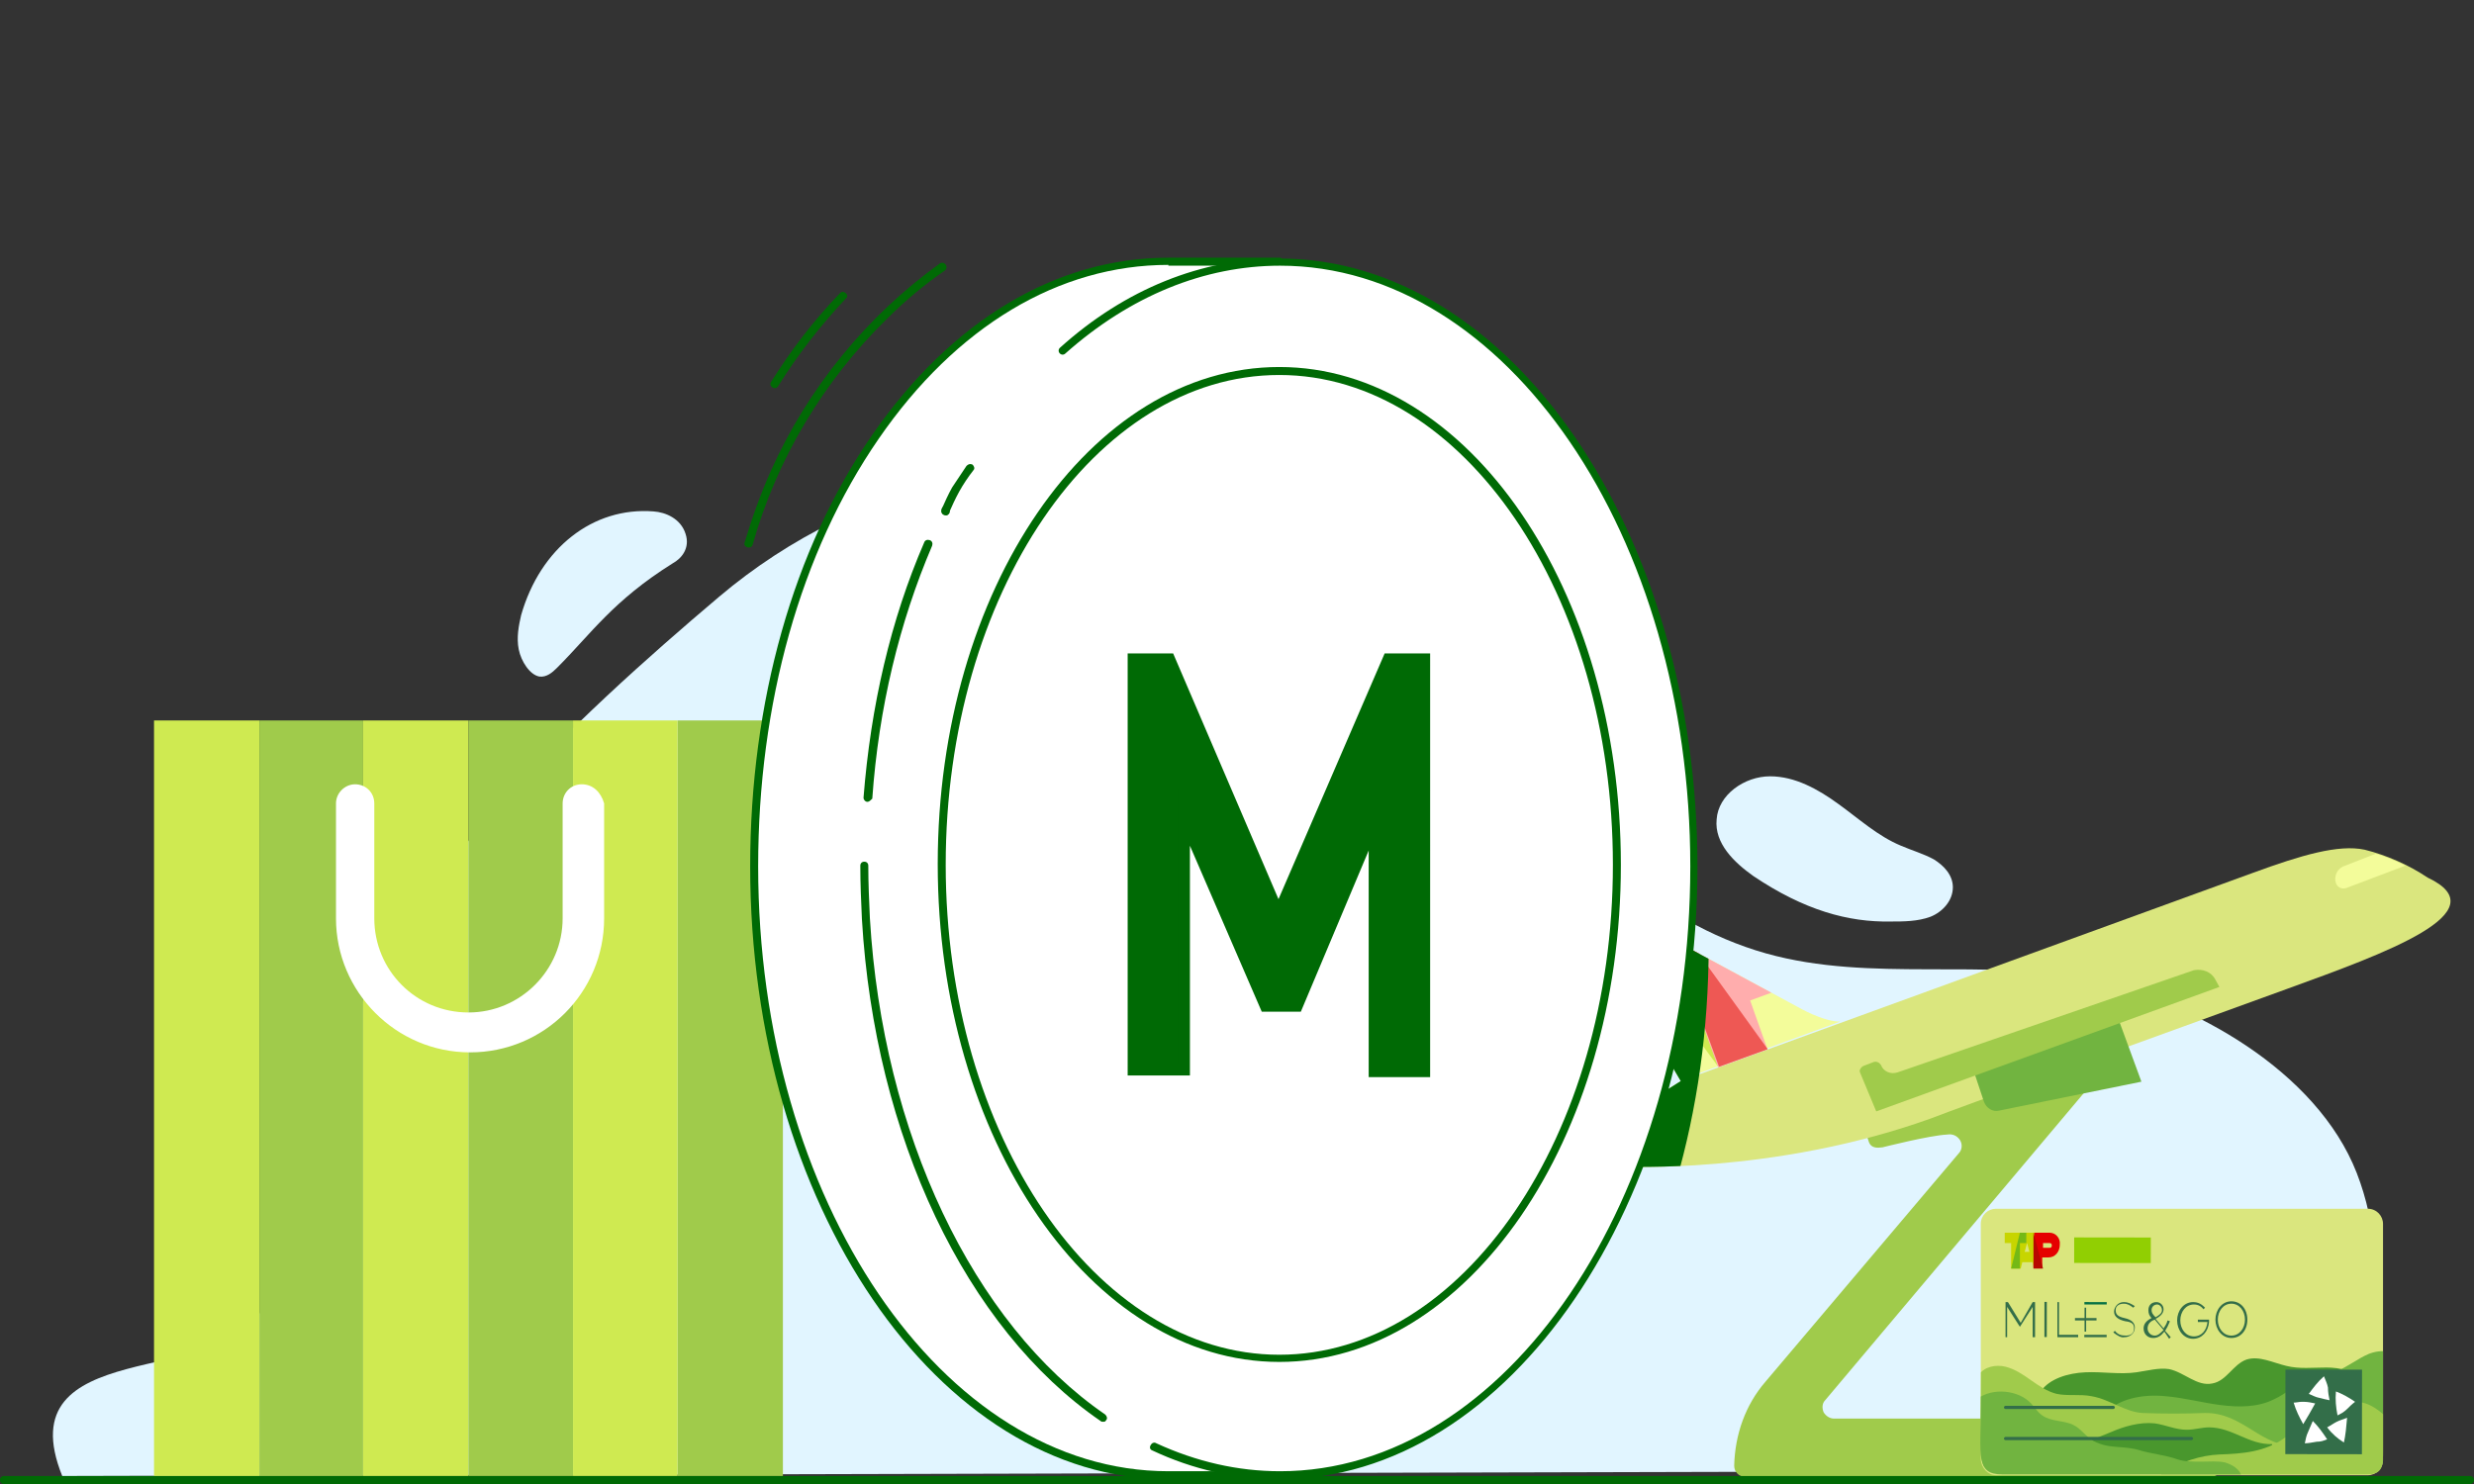
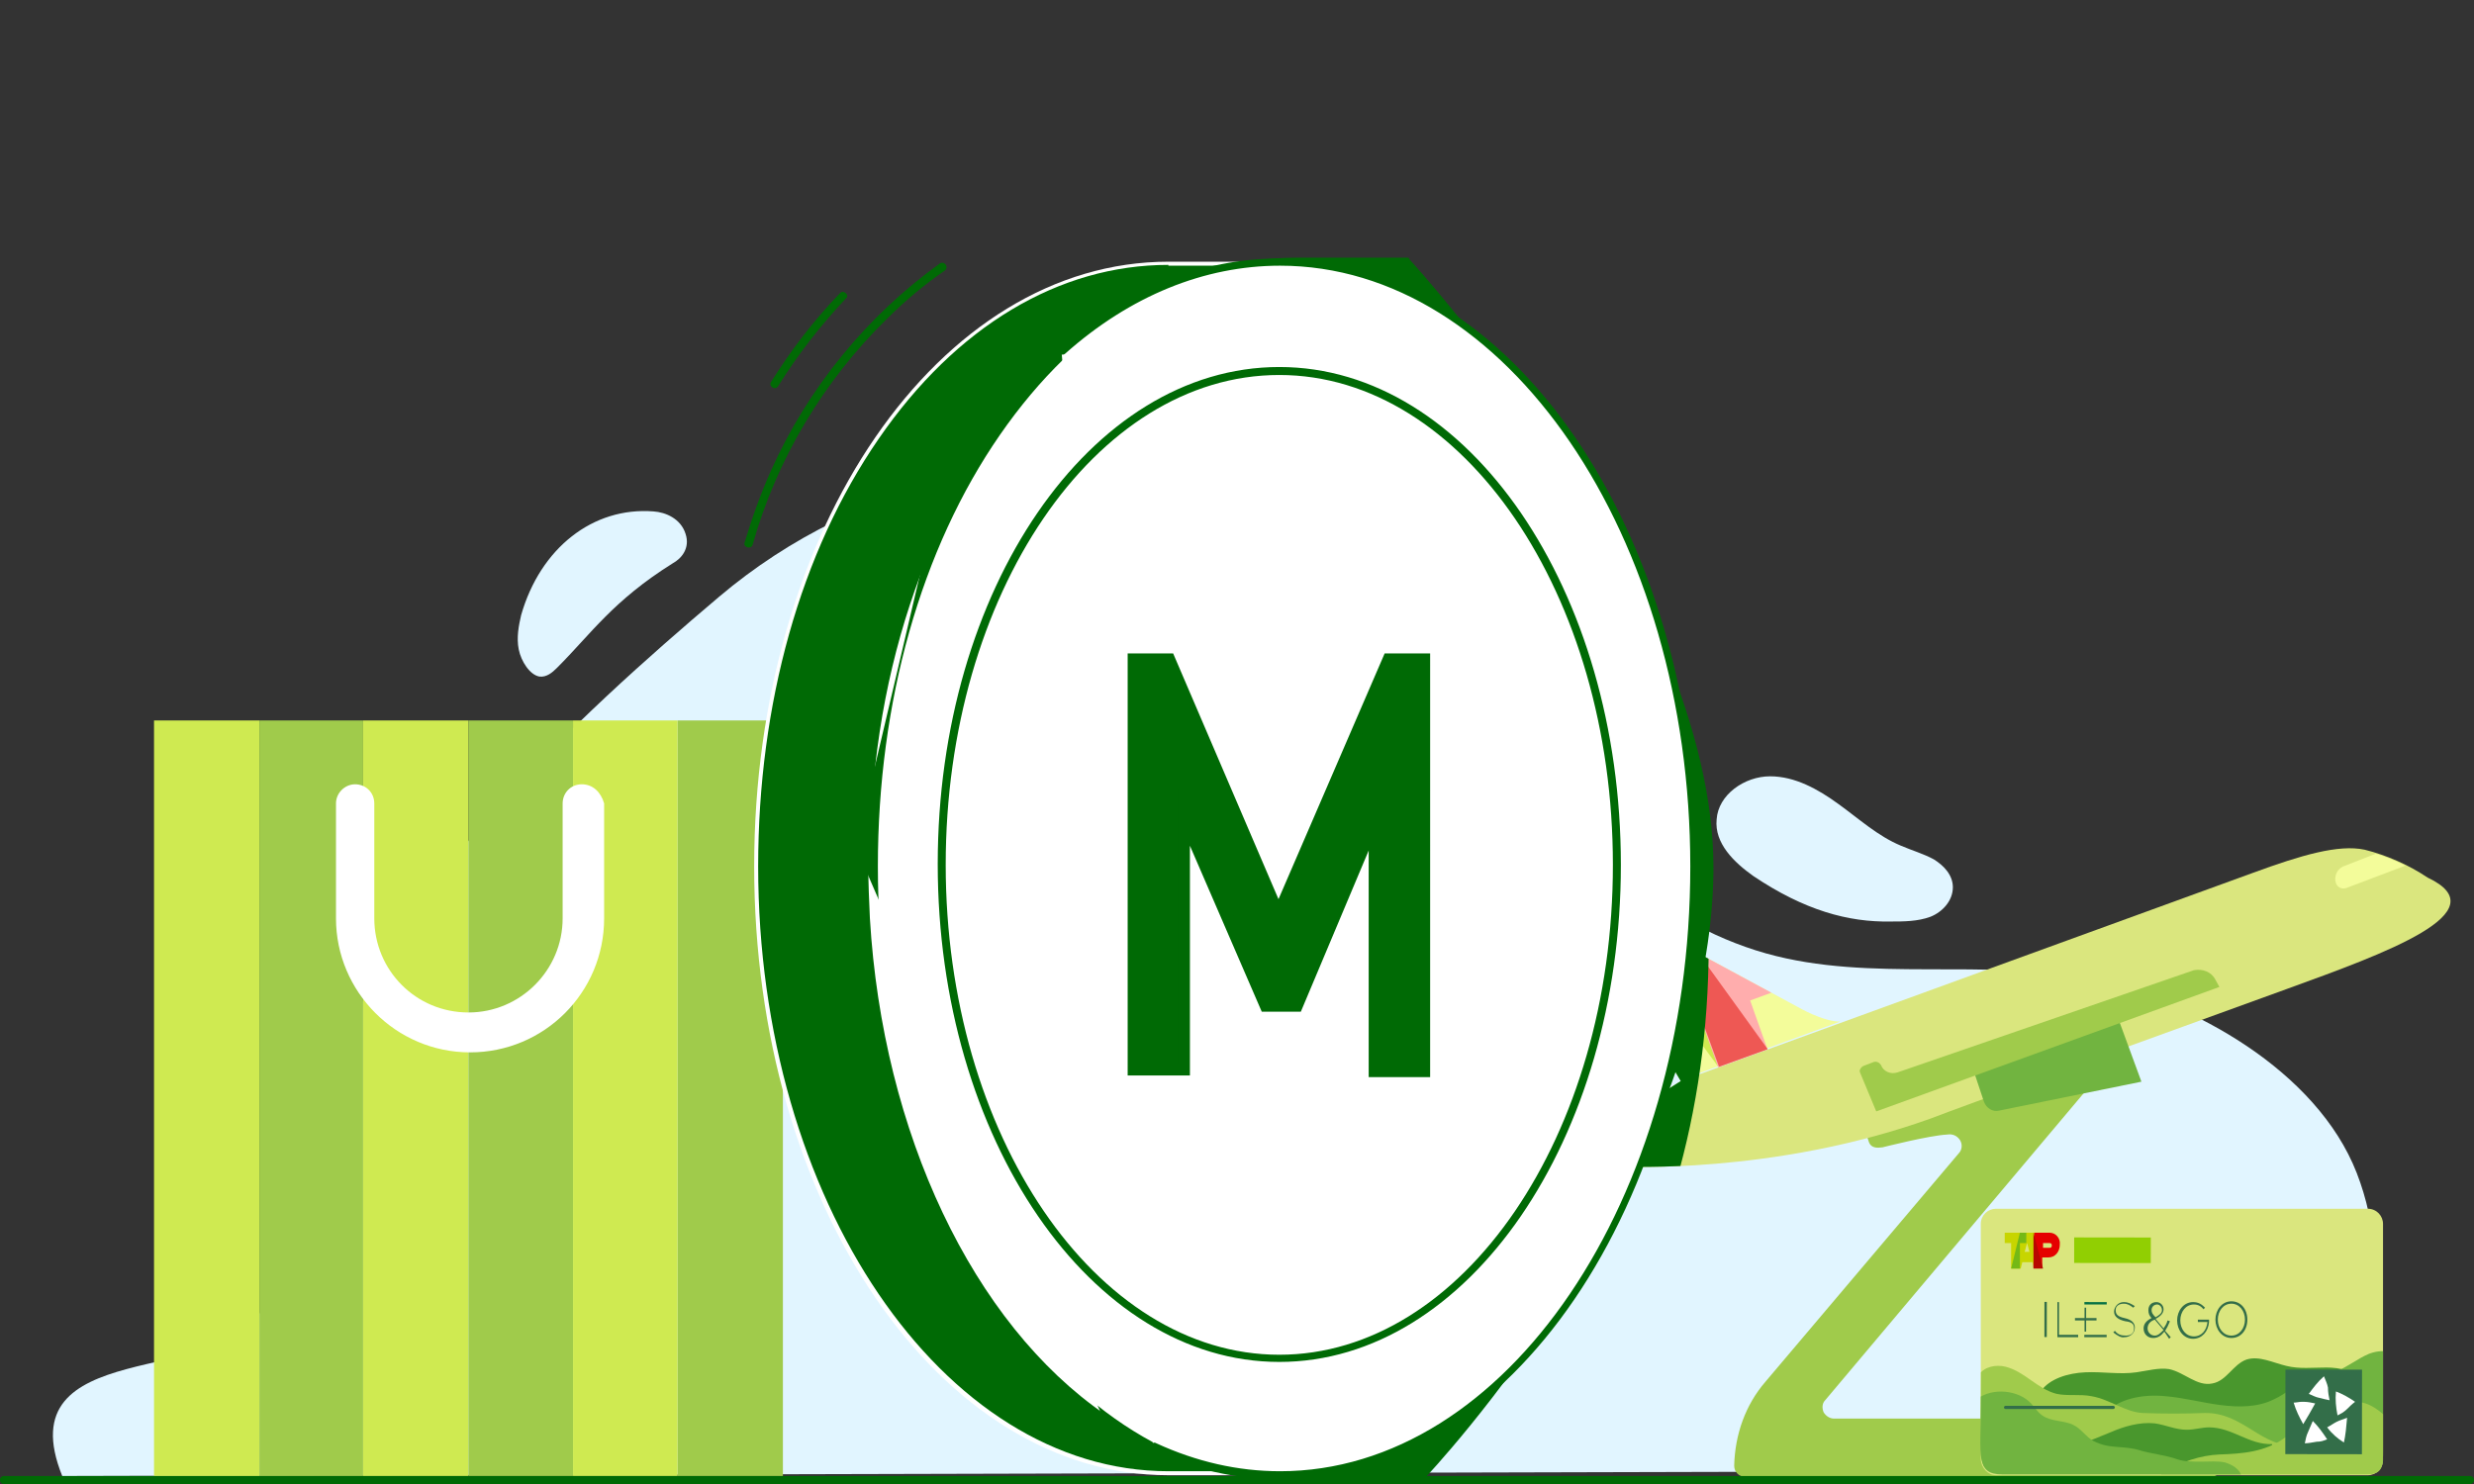
<svg xmlns="http://www.w3.org/2000/svg" xmlns:xlink="http://www.w3.org/1999/xlink" version="1.1" id="Layer_1" x="0px" y="0px" width="310px" height="186px" viewBox="0 0 310 186" style="enable-background:new 0 0 310 186;" xml:space="preserve">
  <rect x="0" y="0" width="310" height="186" fill="#333333" stroke="none" />
  <style type="text/css">
	.st0{fill:none;}
	.st1{clip-path:url(#SVGID_5_);}
	.st2{opacity:0.247;clip-path:url(#SVGID_7_);}
	.st3{clip-path:url(#SVGID_9_);}
	.st4{opacity:0.247;clip-path:url(#SVGID_11_);}
	.st5{clip-path:url(#SVGID_13_);}
	.st6{opacity:0.247;clip-path:url(#SVGID_15_);}
	.st7{fill:#E1F5FF;}
	.st8{fill:#0B6911;}
	.st9{fill:#ED5958;}
	.st10{fill:#FDAEAF;}
	.st11{fill:#D0E95D;}
	.st12{fill:#A2CA54;}
	.st13{clip-path:url(#SVGID_17_);}
	.st14{fill:#F9F9E8;}
	.st15{fill:#F4FCA0;}
	.st16{fill:#73B448;}
	.st17{fill:none;stroke:#4C9734;stroke-width:0.25;stroke-miterlimit:10;}
	.st18{fill:none;stroke:#4C9734;stroke-width:0.25;stroke-linecap:round;stroke-linejoin:round;stroke-miterlimit:10;}
	.st19{fill:#BA131A;}
	.st20{clip-path:url(#SVGID_19_);fill:#0B6911;}
	.st21{fill:#DBE684;}
	.st22{fill:none;stroke:#73B448;stroke-width:2;stroke-linecap:round;stroke-miterlimit:10;}
	.st23{fill:none;stroke:#D0E95D;stroke-linecap:round;stroke-miterlimit:10;}
	.st24{clip-path:url(#SVGID_21_);fill:#A2CA54;}
	.st25{fill:#ED5958;stroke:#ED5958;stroke-width:0.5;stroke-miterlimit:10;}
	.st26{fill:none;stroke:#ED5958;stroke-width:0.5;stroke-miterlimit:10;}
	.st27{fill-rule:evenodd;clip-rule:evenodd;fill:none;}
	.st28{fill:#136818;}
	.st29{fill:#4C9734;}
	.st30{fill:#FFFFFF;stroke:#0B6911;stroke-miterlimit:10;}
	.st31{fill:#FFFFFF;stroke:#0B6911;stroke-linecap:round;stroke-miterlimit:10;}
	.st32{fill:#FFFFFF;}
	.st33{fill:none;stroke:#0B6911;stroke-linecap:round;stroke-miterlimit:10;}
	.st34{clip-path:url(#SVGID_23_);}
	.st35{fill:none;stroke:#046A38;stroke-width:0.5;stroke-miterlimit:10;}
	.st36{fill:#FFFFFF;stroke:#0B6911;stroke-linejoin:round;stroke-miterlimit:10;}
	.st37{clip-path:url(#SVGID_25_);fill:#0B6911;}
	.st38{fill:none;stroke:#0B6911;stroke-width:2;stroke-linecap:round;stroke-miterlimit:10;}
	.st39{fill:#0B6911;stroke:#0B6911;stroke-width:0.5;stroke-miterlimit:10;}
	.st40{fill:none;stroke:#0B6911;stroke-width:0.5;stroke-miterlimit:10;}
	.st41{fill:none;stroke:#0B6911;stroke-miterlimit:10;}
	.st42{fill:none;stroke:#4C9734;stroke-width:0.5;stroke-linecap:round;stroke-miterlimit:10;}
	.st43{fill:none;stroke:#4C9734;stroke-linecap:round;stroke-miterlimit:10;}
	.st44{clip-path:url(#SVGID_29_);fill:#0B6911;}
	.st45{fill:#EF5854;}
	.st46{fill:#7F2C28;}
	.st47{fill:#FFFFFF;stroke:#0B6911;stroke-width:0.89;stroke-linecap:round;stroke-miterlimit:10;}
	.st48{clip-path:url(#SVGID_31_);fill:#0B6911;}
	.st49{fill:none;stroke:#FDAEAF;stroke-linecap:round;stroke-miterlimit:10;}
	.st50{clip-path:url(#SVGID_33_);fill:#0B6911;}
	.st51{fill:#FFAEAE;}
	.st52{clip-path:url(#SVGID_35_);}
	.st53{opacity:0.247;clip-path:url(#SVGID_37_);}
	.st54{opacity:0.5;fill:#4C9734;}
	.st55{opacity:0.51;fill:#ED5958;}
	.st56{clip-path:url(#SVGID_39_);}
	.st57{opacity:0.247;clip-path:url(#SVGID_41_);}
	.st58{fill:#FFFFFF;stroke:#0B6911;stroke-linecap:round;stroke-linejoin:round;stroke-miterlimit:10;}
	.st59{opacity:0.5;fill:#0B6911;}
	.st60{fill:none;stroke:#ED5958;stroke-width:2.184;stroke-miterlimit:10;}
	.st61{clip-path:url(#SVGID_43_);fill:#A2CA54;}
	.st62{clip-path:url(#SVGID_45_);}
	.st63{fill:#EA5A5C;}
	.st64{clip-path:url(#SVGID_47_);}
	.st65{fill-rule:evenodd;clip-rule:evenodd;fill:#FDAEAF;}
	.st66{fill-rule:evenodd;clip-rule:evenodd;fill:#73B448;}
	.st67{fill-rule:evenodd;clip-rule:evenodd;fill:#ED5958;}
	.st68{fill:none;stroke:#4C9734;stroke-width:7.449605e-02;stroke-linecap:round;stroke-miterlimit:10;}
	.st69{fill:#BFD730;}
	.st70{fill-rule:evenodd;clip-rule:evenodd;fill:#ED1C24;}
	.st71{fill-rule:evenodd;clip-rule:evenodd;fill:#46A41A;}
	.st72{fill-rule:evenodd;clip-rule:evenodd;fill:#BA141A;}
	.st73{clip-path:url(#SVGID_49_);}
	.st74{opacity:0.247;clip-path:url(#SVGID_51_);}
	.st75{clip-path:url(#SVGID_53_);}
	.st76{opacity:0.247;clip-path:url(#SVGID_55_);}
	.st77{clip-path:url(#SVGID_57_);}
	.st78{opacity:0.247;clip-path:url(#SVGID_59_);}
	.st79{clip-path:url(#SVGID_61_);}
	.st80{opacity:0.247;clip-path:url(#SVGID_63_);}
	.st81{clip-path:url(#SVGID_65_);}
	.st82{opacity:0.247;clip-path:url(#SVGID_67_);}
	.st83{clip-path:url(#SVGID_69_);}
	.st84{opacity:0.247;clip-path:url(#SVGID_71_);}
	.st85{clip-path:url(#SVGID_73_);}
	.st86{opacity:0.247;clip-path:url(#SVGID_75_);}
	.st87{clip-path:url(#SVGID_77_);}
	.st88{opacity:0.247;clip-path:url(#SVGID_79_);}
	.st89{fill:none;stroke:#4C9734;stroke-width:0.471;stroke-miterlimit:10;}
	.st90{clip-path:url(#SVGID_81_);}
	.st91{fill:none;stroke:#0B6911;stroke-width:1.142;stroke-linecap:round;stroke-miterlimit:10;}
	.st92{fill:none;stroke:#F9F9E8;stroke-width:1.142;stroke-linecap:round;stroke-miterlimit:10;}
	.st93{clip-path:url(#SVGID_83_);fill:#0B6911;}
	.st94{clip-path:url(#SVGID_85_);}
	.st95{fill:none;stroke:#BA131A;stroke-width:0.222;stroke-miterlimit:10;}
	.st96{fill:none;stroke:#BA131A;stroke-width:0.222;stroke-miterlimit:10;stroke-dasharray:0.893,0.893;}
	.st97{fill:none;stroke:#ED5958;stroke-width:0.314;stroke-linecap:round;stroke-miterlimit:10;}
	.st98{fill:none;stroke:#D0E95D;stroke-width:0.311;stroke-linecap:round;stroke-miterlimit:10;}
	.st99{fill:none;stroke:#BA131A;stroke-width:0.222;stroke-miterlimit:10;stroke-dasharray:0.887,0.887;}
	.st100{clip-path:url(#SVGID_87_);fill:#BA131A;}
	.st101{fill:none;stroke:#4C9734;stroke-width:0.727;stroke-miterlimit:10;}
	.st102{clip-path:url(#SVGID_89_);}
	.st103{clip-path:url(#SVGID_91_);}
	.st104{clip-path:url(#SVGID_93_);}
	.st105{clip-path:url(#SVGID_95_);}
	.st106{clip-path:url(#SVGID_97_);}
	.st107{clip-path:url(#SVGID_99_);}
	.st108{opacity:0.247;clip-path:url(#SVGID_101_);}
	.st109{clip-path:url(#SVGID_103_);}
	.st110{opacity:0.247;clip-path:url(#SVGID_105_);}
	.st111{fill:#56BA22;}
	.st112{fill:#B52025;}
	.st113{fill:#ED1C24;}
	.st114{fill:#BA141A;}
	.st115{fill:none;stroke:#FFFFFF;stroke-miterlimit:10;}
	.st116{fill:none;stroke:#FFFFFF;stroke-linecap:round;stroke-miterlimit:10;}
	.st117{fill:#0B6911;stroke:#0B6911;stroke-linecap:round;stroke-miterlimit:10;}
	.st118{clip-path:url(#SVGID_107_);}
	.st119{opacity:0.247;clip-path:url(#SVGID_109_);}
	.st120{clip-path:url(#SVGID_111_);}
	.st121{opacity:0.247;clip-path:url(#SVGID_113_);}
	.st122{clip-path:url(#SVGID_115_);}
	.st123{opacity:0.247;clip-path:url(#SVGID_117_);}
	.st124{clip-path:url(#SVGID_120_);}
	.st125{opacity:0.247;clip-path:url(#SVGID_124_);}
	.st126{clip-path:url(#SVGID_126_);fill:#0B6911;}
	.st127{clip-path:url(#SVGID_128_);}
	.st128{opacity:0.247;clip-path:url(#SVGID_130_);}
	.st129{clip-path:url(#SVGID_132_);}
	.st130{opacity:0.247;clip-path:url(#SVGID_134_);}
	.st131{fill:none;stroke:#73B448;stroke-width:0.964;stroke-linecap:round;stroke-linejoin:round;stroke-miterlimit:10;}
	.st132{fill:none;stroke:#D0E95D;stroke-width:0.964;stroke-linecap:round;stroke-linejoin:round;stroke-miterlimit:10;}
	.st133{clip-path:url(#SVGID_136_);}
	.st134{opacity:0.247;clip-path:url(#SVGID_138_);}
	.st135{fill:#0B6911;stroke:#0B6911;stroke-miterlimit:10;}
	.st136{clip-path:url(#SVGID_140_);}
	.st137{opacity:0.247;clip-path:url(#SVGID_142_);}
	.st138{fill:#FAADAF;}
	.st139{fill:#4F953A;}
	.st140{fill:#A2C85B;}
	.st141{opacity:0.5;}
	.st142{clip-path:url(#SVGID_144_);}
	.st143{fill:#BED441;}
	.st144{fill-rule:evenodd;clip-rule:evenodd;fill:#E9222D;}
	.st145{fill-rule:evenodd;clip-rule:evenodd;fill:#74BC4C;}
	.st146{fill-rule:evenodd;clip-rule:evenodd;fill:#B71721;}
	.st147{fill:#DAE488;}
	.st148{fill:none;stroke:#136818;stroke-miterlimit:10;}
	.st149{fill:#B71721;}
	.st150{fill:#EC5958;}
	.st151{fill:none;stroke:#4C9734;stroke-width:0.263;stroke-linecap:round;stroke-miterlimit:10;}
	.st152{clip-path:url(#SVGID_147_);fill:#0B6911;}
	.st153{fill:#72BF44;}
	.st154{fill:#1EA8E0;}
	.st155{clip-path:url(#SVGID_149_);}
	.st156{clip-path:url(#SVGID_151_);}
	.st157{opacity:0.247;clip-path:url(#SVGID_153_);}
	.st158{clip-path:url(#SVGID_155_);}
	.st159{opacity:0.247;clip-path:url(#SVGID_157_);}
	.st160{clip-path:url(#SVGID_159_);}
	.st161{opacity:0.247;clip-path:url(#SVGID_161_);}
	.st162{clip-path:url(#SVGID_163_);}
	.st163{opacity:0.247;clip-path:url(#SVGID_165_);}
	.st164{clip-path:url(#SVGID_167_);fill:#0B6911;}
	.st165{opacity:0.15;fill:#0B6911;}
	.st166{clip-path:url(#SVGID_169_);fill:#0B6911;}
	.st167{fill:none;stroke:#0B6911;stroke-linecap:round;stroke-linejoin:round;stroke-miterlimit:10;}
	.st168{fill:none;stroke:#FFFFFF;stroke-width:3.648;stroke-linecap:round;stroke-linejoin:round;stroke-miterlimit:10;}
	.st169{clip-path:url(#SVGID_171_);}
	.st170{opacity:0.247;clip-path:url(#SVGID_173_);}
	.st171{clip-path:url(#SVGID_175_);}
	.st172{opacity:0.247;clip-path:url(#SVGID_177_);}
	.st173{clip-path:url(#SVGID_179_);fill:#0B6911;}
	.st174{clip-path:url(#SVGID_182_);fill:#0B6911;}
	.st175{fill:none;stroke:#BA131A;stroke-width:0.348;stroke-linecap:round;stroke-miterlimit:10;}
	.st176{clip-path:url(#SVGID_188_);fill:#0B6911;}
	.st177{clip-path:url(#SVGID_188_);}
	.st178{clip-path:url(#SVGID_192_);}
	.st179{clip-path:url(#SVGID_194_);}
	.st180{opacity:0.247;clip-path:url(#SVGID_196_);}
	.st181{fill:#E30613;}
	.st182{fill:#C8D400;}
	.st183{fill:#76B82A;}
	.st184{fill:#B70E0C;}
	.st185{clip-path:url(#SVGID_198_);fill:#0B6911;}
	.st186{clip-path:url(#SVGID_200_);}
	.st187{clip-path:url(#SVGID_204_);fill:#0B6911;}
	.st188{clip-path:url(#SVGID_206_);}
	.st189{clip-path:url(#SVGID_208_);}
	.st190{opacity:0.247;clip-path:url(#SVGID_210_);}
	.st191{clip-path:url(#SVGID_212_);}
	.st192{opacity:0.247;clip-path:url(#SVGID_214_);}
	.st193{clip-path:url(#SVGID_216_);}
	.st194{clip-path:url(#SVGID_220_);fill:#0B6911;}
	.st195{opacity:0.61;fill:none;stroke:#FFFFFF;stroke-width:4;stroke-linecap:round;stroke-miterlimit:10;}
	.st196{fill:none;stroke:#FFFFFF;stroke-width:4;stroke-linecap:round;stroke-miterlimit:10;}
	.st197{fill:none;stroke:#FFFFFF;stroke-width:4;stroke-linecap:round;stroke-linejoin:round;stroke-miterlimit:10;}
	.st198{fill:#EC5958;stroke:#FFFFFF;stroke-width:4;stroke-linecap:round;stroke-miterlimit:10;}
	.st199{clip-path:url(#SVGID_222_);}
	.st200{fill-rule:evenodd;clip-rule:evenodd;fill:#ED1D24;}
	.st201{fill-rule:evenodd;clip-rule:evenodd;fill:#72BF44;}
	.st202{fill-rule:evenodd;clip-rule:evenodd;fill:#BA131A;}
	.st203{clip-path:url(#SVGID_225_);fill:#0B6911;}
	.st204{fill:#EC5958;stroke:#FFFFFF;stroke-width:3.5;stroke-linecap:round;stroke-miterlimit:10;}
	.st205{opacity:0.61;fill:none;stroke:#FFFFFF;stroke-width:3.5;stroke-linecap:round;stroke-miterlimit:10;}
	.st206{fill:none;stroke:#FFFFFF;stroke-width:3.5;stroke-linecap:round;stroke-miterlimit:10;}
	.st207{fill:none;stroke:#FFFFFF;stroke-width:3.5;stroke-linecap:round;stroke-linejoin:round;stroke-miterlimit:10;}
	.st208{fill:#ED1D24;}
	.st209{fill:none;stroke:#73B448;stroke-linecap:round;stroke-miterlimit:10;}
	.st210{clip-path:url(#SVGID_227_);fill:#BA131A;}
	.st211{fill:none;stroke:#FFFFFF;stroke-width:3;stroke-linecap:round;stroke-miterlimit:10;}
	.st212{clip-path:url(#SVGID_229_);}
	.st213{opacity:0.247;clip-path:url(#SVGID_231_);}
	.st214{fill:none;stroke:#73B448;stroke-linecap:round;stroke-linejoin:round;stroke-miterlimit:10;}
	.st215{fill:#006A05;}
	.st216{fill:#DFF4FF;}
	.st217{fill:#FFFFFF;stroke:#006A05;stroke-miterlimit:10;}
	.st218{fill:#CEEB42;}
	.st219{fill:#FFACAB;}
	.st220{fill:#6FB537;}
	.st221{fill:#FFFFFF;stroke:#006A05;stroke-linecap:round;stroke-miterlimit:10;}
	.st222{fill:none;stroke:#006A05;stroke-linecap:round;stroke-miterlimit:10;}
	.st223{fill:#A0CB4B;}
	.st224{fill:#EE5854;}
	.st225{fill:#006A05;stroke:#006A05;stroke-miterlimit:10;}
	.st226{fill:#FFFFFF;stroke:#006B00;stroke-linecap:round;stroke-miterlimit:10;}
	.st227{fill:none;stroke:#006B00;stroke-linecap:round;stroke-miterlimit:10;}
	.st228{fill:#DFF3FD;}
	.st229{fill:#CFEA51;}
	.st230{fill:#F3FC9A;}
	.st231{fill:#DAE67E;stroke:#71B440;stroke-miterlimit:10;}
	.st232{clip-path:url(#SVGID_233_);fill:#006A05;}
	.st233{fill:#F3FC9A;stroke:#71B440;stroke-miterlimit:10;}
	.st234{fill:#71B440;}
	.st235{fill:none;stroke:#006A05;stroke-width:1.079;stroke-linecap:round;stroke-miterlimit:10;}
	.st236{fill:#FFFFFF;stroke:#006A05;stroke-width:1;stroke-linecap:round;stroke-miterlimit:10;}
	.st237{fill:#FFADAD;}
	.st238{opacity:0.4;fill:#91CF02;enable-background:new    ;}
	.st239{opacity:0.5;fill:#91CF02;enable-background:new    ;}
	.st240{opacity:0.6;fill:#91CF02;enable-background:new    ;}
	.st241{fill:#FFFFFF;stroke:#EE5854;stroke-width:0.75;stroke-miterlimit:10;}
	.st242{fill:#0B6910;}
	.st243{clip-path:url(#SVGID_235_);}
	.st244{fill:#FFFFFF;stroke:#FFFFFF;stroke-linecap:round;stroke-linejoin:round;stroke-miterlimit:10;}
	.st245{clip-path:url(#SVGID_237_);fill:#0B6911;}
	.st246{fill:#FC7575;}
	.st247{fill:#D13D3D;}
	.st248{fill:#127045;}
	.st249{fill:#3B7F0E;}
	.st250{clip-path:url(#SVGID_239_);fill:#0B6911;stroke:#0B6911;stroke-miterlimit:10;}
	.st251{clip-path:url(#SVGID_241_);fill:#0B6911;}
	.st252{clip-path:url(#SVGID_243_);fill:#0B6911;stroke:#0B6911;stroke-miterlimit:10;}
	.st253{clip-path:url(#SVGID_245_);fill:#0B6911;}
	.st254{clip-path:url(#SVGID_247_);}
	.st255{clip-path:url(#SVGID_249_);}
	.st256{fill:none;stroke:#A2CA54;stroke-linecap:round;stroke-miterlimit:10;}
	.st257{clip-path:url(#SVGID_251_);fill:#0B6911;}
	.st258{clip-path:url(#SVGID_253_);fill:#0B6911;}
	.st259{clip-path:url(#SVGID_255_);}
	.st260{clip-path:url(#SVGID_257_);fill:#0B6911;}
	.st261{fill:none;stroke:#49972D;stroke-width:0.5;stroke-linecap:round;stroke-miterlimit:10;}
	.st262{fill:#DAE67E;}
	.st263{fill:none;stroke:#49972D;stroke-linecap:round;stroke-miterlimit:10;}
	.st264{fill:#49972D;}
	.st265{fill:#BB0E0F;}
	.st266{fill:none;stroke:#FFFFFF;stroke-width:0.92;stroke-linecap:round;stroke-miterlimit:10;}
	.st267{fill:none;stroke:#FFFFFF;stroke-width:0.92;stroke-miterlimit:10;}
	.st268{fill:none;stroke:#49972D;stroke-width:0.345;stroke-linecap:round;stroke-miterlimit:10;}
	.st269{fill:none;stroke:#4C9734;stroke-width:5;stroke-miterlimit:10;}
	.st270{clip-path:url(#SVGID_259_);fill:#006A05;}
	.st271{clip-path:url(#SVGID_261_);fill:#006A05;}
	.st272{fill:#FFFFFF;stroke:#006A05;stroke-width:0.89;stroke-linecap:round;stroke-miterlimit:10;}
	.st273{clip-path:url(#SVGID_263_);}
	.st274{clip-path:url(#SVGID_265_);}
	.st275{fill:none;stroke:#73B448;stroke-width:1.032;stroke-linecap:round;stroke-miterlimit:10;}
	.st276{clip-path:url(#SVGID_267_);fill:#0B6911;}
	.st277{fill:none;stroke:#F9F9E8;stroke-linecap:round;stroke-miterlimit:10;}
	.st278{fill:#FFFFFF;stroke:#ED5958;stroke-linecap:round;stroke-miterlimit:10;}
	.st279{clip-path:url(#SVGID_269_);fill:#0B6911;}
	.st280{fill:#FFFFFF;stroke:#0B6911;stroke-width:1.077;stroke-miterlimit:10;}
	.st281{clip-path:url(#SVGID_271_);}
	.st282{clip-path:url(#SVGID_273_);}
	.st283{fill:#E1F4FD;}
	.st284{fill:#5AA5FB;}
	.st285{opacity:5.000000e-02;}
	.st286{fill-rule:evenodd;clip-rule:evenodd;fill:#046A38;}
	.st287{opacity:0.125;}
	.st288{opacity:0.2;}
	.st289{fill-rule:evenodd;clip-rule:evenodd;fill:#FFFFFF;}
	.st290{clip-path:url(#SVGID_275_);}
	.st291{fill:#94CE28;}
	.st292{fill:none;stroke:#D0E95D;stroke-width:2.093;stroke-linecap:round;stroke-miterlimit:10;}
	.st293{fill:none;stroke:#73B448;stroke-width:3.14;stroke-linecap:square;stroke-miterlimit:10;}
	.st294{fill:none;stroke:#A2CA54;stroke-width:1.046;stroke-linecap:round;stroke-miterlimit:10;}
	.st295{fill:none;stroke:#BA131A;stroke-width:1.046;stroke-linecap:round;stroke-miterlimit:10;}
	.st296{clip-path:url(#SVGID_277_);fill:#0B6911;}
	.st297{fill:#FFFFFF;stroke:#0B6911;stroke-width:1.181;stroke-miterlimit:10;}
	.st298{fill:none;stroke:#0B6911;stroke-width:1.181;stroke-linecap:round;stroke-miterlimit:10;}
	.st299{fill:none;stroke:#0B6911;stroke-width:1.197;stroke-linecap:round;stroke-miterlimit:10;}
	.st300{clip-path:url(#SVGID_279_);fill:#0B6911;}
	.st301{clip-path:url(#SVGID_281_);fill:#0B6911;}
	.st302{clip-path:url(#SVGID_283_);fill:#0B6911;}
	.st303{fill:#FFFFFF;stroke:#FFFFFF;stroke-width:3.63;stroke-linecap:round;stroke-linejoin:round;stroke-miterlimit:10;}
	.st304{fill:none;stroke:#FFFFFF;stroke-width:3.63;stroke-linecap:round;stroke-linejoin:round;stroke-miterlimit:10;}
	.st305{fill:none;stroke:#ED5958;stroke-width:3.63;stroke-linecap:round;stroke-linejoin:round;stroke-miterlimit:10;}
	.st306{fill:none;stroke:#ED5958;stroke-width:2.42;stroke-linecap:round;stroke-linejoin:round;stroke-miterlimit:10;}
	.st307{fill:#0B6911;stroke:#FFFFFF;stroke-linecap:round;stroke-miterlimit:10;}
	.st308{fill:none;stroke:#4C9734;stroke-width:0.891;stroke-linecap:round;stroke-miterlimit:10;}
	.st309{clip-path:url(#SVGID_285_);}
	.st310{fill:#046A38;}
	.st311{clip-path:url(#SVGID_289_);}
	.st312{clip-path:url(#SVGID_291_);}
	.st313{opacity:0.61;}
	.st314{clip-path:url(#SVGID_293_);}
	.st315{clip-path:url(#SVGID_295_);fill:#0B6911;}
	.st316{opacity:0.35;fill:#0B6911;}
	.st317{clip-path:url(#SVGID_297_);}
	.st318{fill:none;stroke:#4C9734;stroke-width:0.185;stroke-linecap:round;stroke-miterlimit:10;}
	.st319{clip-path:url(#SVGID_299_);fill:#0B6911;}
	.st320{clip-path:url(#SVGID_301_);fill:#0B6911;}
	.st321{clip-path:url(#SVGID_303_);}
	.st322{clip-path:url(#SVGID_305_);}
	.st323{clip-path:url(#SVGID_307_);}
	.st324{clip-path:url(#SVGID_309_);}
	.st325{clip-path:url(#SVGID_313_);}
	.st326{opacity:0.247;clip-path:url(#SVGID_315_);}
	.st327{fill:#F1FF8D;}
	.st328{clip-path:url(#SVGID_317_);}
	.st329{clip-path:url(#SVGID_319_);}
	.st330{clip-path:url(#SVGID_323_);fill:#0B6911;}
	.st331{fill:none;stroke:#DBE684;stroke-linecap:round;stroke-miterlimit:10;}
	.st332{clip-path:url(#SVGID_325_);}
	.st333{fill:none;stroke:#0B6911;stroke-width:0.662;stroke-linecap:round;stroke-miterlimit:10;}
	.st334{clip-path:url(#SVGID_327_);}
	.st335{clip-path:url(#SVGID_329_);}
	.st336{clip-path:url(#SVGID_331_);}
	.st337{clip-path:url(#SVGID_335_);}
	.st338{clip-path:url(#SVGID_337_);}
	.st339{clip-path:url(#SVGID_339_);}
	.st340{fill:#B62226;}
	.st341{clip-path:url(#SVGID_341_);}
	.st342{clip-path:url(#SVGID_343_);}
	.st343{clip-path:url(#SVGID_345_);}
	.st344{opacity:0.247;clip-path:url(#SVGID_347_);}
	.st345{clip-path:url(#SVGID_349_);}
	.st346{fill:#356D4A;}
	.st347{clip-path:url(#SVGID_351_);}
	.st348{fill:none;stroke:#ED5958;stroke-linecap:round;stroke-miterlimit:10;}
	.st349{fill:#0B6911;stroke:#FFFFFF;stroke-miterlimit:10;}
	.st350{opacity:0.35;fill:#F9F9E8;}
	.st351{clip-path:url(#SVGID_353_);fill:#0B6911;}
	.st352{fill:none;stroke:#FFFFFF;stroke-width:3.351;stroke-linecap:round;stroke-miterlimit:10;}
	.st353{fill:#75B24E;}
	.st354{fill:#CFE667;}
	.st355{fill:#F3FAA4;}
	.st356{clip-path:url(#SVGID_355_);}
	.st357{clip-path:url(#SVGID_357_);}
	.st358{clip-path:url(#SVGID_359_);}
	.st359{clip-path:url(#SVGID_363_);}
	.st360{clip-path:url(#SVGID_365_);}
	.st361{clip-path:url(#SVGID_367_);}
	.st362{clip-path:url(#SVGID_369_);}
	.st363{fill:#FF1D25;}
	.st364{clip-path:url(#SVGID_371_);}
	.st365{clip-path:url(#SVGID_373_);}
	.st366{clip-path:url(#SVGID_375_);}
	.st367{clip-path:url(#SVGID_377_);}
	.st368{fill:#BED80F;}
	.st369{fill-rule:evenodd;clip-rule:evenodd;fill:#EF1716;}
	.st370{fill-rule:evenodd;clip-rule:evenodd;fill:#6FC03A;}
	.st371{fill-rule:evenodd;clip-rule:evenodd;fill:#BB0E0F;}
	.st372{fill:#E50000;}
	.st373{fill:#C7D500;}
	.st374{fill:#74B916;}
	.st375{fill:#B80800;}
	.st376{clip-path:url(#SVGID_379_);}
	.st377{opacity:0.247;clip-path:url(#SVGID_381_);}
	.st378{clip-path:url(#SVGID_383_);}
	.st379{clip-path:url(#SVGID_385_);fill:#F0FF85;}
	.st380{clip-path:url(#SVGID_385_);fill:#CFEA51;}
	.st381{clip-path:url(#SVGID_385_);fill-rule:evenodd;clip-rule:evenodd;fill:#FFADAD;}
	.st382{clip-path:url(#SVGID_385_);fill-rule:evenodd;clip-rule:evenodd;fill:#A0CB4B;}
	.st383{clip-path:url(#SVGID_385_);fill-rule:evenodd;clip-rule:evenodd;fill:#EE5854;}
	.st384{clip-path:url(#SVGID_387_);fill:#49972D;}
	.st385{clip-path:url(#SVGID_387_);fill:#71B440;}
	.st386{clip-path:url(#SVGID_387_);fill:#A0CB4B;}
	.st387{clip-path:url(#SVGID_387_);}
	.st388{fill:#336E49;}
	.st389{fill:#077144;}
	.st390{fill:#91CF02;}
	.st391{clip-path:url(#SVGID_389_);fill:#006A05;}
	.st392{fill:#006A05;stroke:#006A05;stroke-width:1.5;stroke-miterlimit:10;}
	.st393{fill:#56A2FD;}
	.st394{fill:none;stroke:#EE5854;stroke-linecap:round;stroke-linejoin:round;stroke-miterlimit:10;}
	.st395{fill:none;stroke:#A0CB4B;stroke-linecap:round;stroke-linejoin:round;stroke-miterlimit:10;}
	.st396{clip-path:url(#SVGID_391_);fill:#006A05;}
	.st397{fill:#F05750;}
	.st398{fill:none;stroke:#FFFFFF;stroke-width:3;stroke-linecap:round;stroke-linejoin:round;stroke-miterlimit:10;}
	.st399{clip-path:url(#SVGID_393_);fill:#006A05;}
	.st400{clip-path:url(#SVGID_395_);}
	.st401{clip-path:url(#SVGID_397_);}
	.st402{clip-path:url(#SVGID_401_);}
	.st403{clip-path:url(#SVGID_403_);}
	.st404{clip-path:url(#SVGID_407_);}
	.st405{clip-path:url(#SVGID_411_);}
	.st406{clip-path:url(#SVGID_413_);}
	.st407{clip-path:url(#SVGID_415_);}
	.st408{clip-path:url(#SVGID_417_);}
	.st409{clip-path:url(#SVGID_419_);}
	.st410{clip-path:url(#SVGID_421_);}
	.st411{clip-path:url(#SVGID_425_);}
	.st412{clip-path:url(#SVGID_429_);}
	.st413{clip-path:url(#SVGID_431_);}
	.st414{clip-path:url(#SVGID_433_);}
	.st415{clip-path:url(#SVGID_435_);}
	.st416{clip-path:url(#SVGID_437_);}
	.st417{clip-path:url(#SVGID_439_);}
	.st418{clip-path:url(#SVGID_441_);}
	.st419{clip-path:url(#SVGID_443_);}
	.st420{clip-path:url(#SVGID_445_);}
	.st421{clip-path:url(#SVGID_447_);}
	.st422{fill:#F0FF85;}
	.st423{fill-rule:evenodd;clip-rule:evenodd;fill:#FFADAD;}
	.st424{fill-rule:evenodd;clip-rule:evenodd;fill:#A0CB4B;}
	.st425{fill-rule:evenodd;clip-rule:evenodd;fill:#EE5854;}
	.st426{clip-path:url(#SVGID_450_);}
	.st427{opacity:0.247;clip-path:url(#SVGID_454_);}
	.st428{clip-path:url(#SVGID_458_);}
	.st429{opacity:0.247;clip-path:url(#SVGID_462_);}
	.st430{clip-path:url(#SVGID_466_);}
	.st431{opacity:0.247;clip-path:url(#SVGID_468_);}
	.st432{clip-path:url(#SVGID_470_);}
	.st433{opacity:0.247;clip-path:url(#SVGID_472_);}
	.st434{clip-path:url(#SVGID_474_);}
	.st435{opacity:0.247;clip-path:url(#SVGID_476_);}
	.st436{clip-path:url(#SVGID_478_);}
	.st437{clip-path:url(#SVGID_480_);}
	.st438{clip-path:url(#SVGID_482_);fill:#006A05;}
	.st439{clip-path:url(#SVGID_484_);fill:#006A05;}
	.st440{clip-path:url(#SVGID_486_);}
	.st441{fill:none;stroke:#006A05;stroke-miterlimit:10;}
	.st442{clip-path:url(#SVGID_489_);}
	.st443{clip-path:url(#SVGID_492_);}
	.st444{clip-path:url(#SVGID_495_);fill:#006A05;}
	.st445{clip-path:url(#SVGID_497_);}
	.st446{clip-path:url(#SVGID_499_);fill:#006A05;}
	.st447{fill:#D8E47D;}
	.st448{fill:#9EC94B;}
	.st449{fill:#CDE851;}
	.st450{fill:#EC5854;}
	.st451{clip-path:url(#SVGID_501_);}
	.st452{fill:#49952D;}
	.st453{clip-path:url(#SVGID_505_);}
	.st454{fill:#BCD610;}
	.st455{fill-rule:evenodd;clip-rule:evenodd;fill:#ED1816;}
	.st456{fill-rule:evenodd;clip-rule:evenodd;fill:#70BE3B;}
	.st457{fill-rule:evenodd;clip-rule:evenodd;fill:#B90E0F;}
	.st458{clip-path:url(#SVGID_511_);}
	.st459{clip-path:url(#SVGID_513_);}
	.st460{clip-path:url(#SVGID_515_);}
	.st461{clip-path:url(#SVGID_517_);}
	.st462{fill:#802B25;}
	.st463{fill:#52BB04;}
	.st464{fill:#B61D1F;}
	.st465{fill:#EF1616;}
	.st466{fill:#BB100F;}
	.st467{fill:#DDF2FD;}
	.st468{fill:#F1FA98;}
	.st469{clip-path:url(#SVGID_520_);fill:#006A05;}
	.st470{fill:#FDABAB;}
	.st471{fill:#71B240;}
	.st472{fill:#B90E0F;}
	.st473{clip-path:url(#SVGID_528_);}
	.st474{clip-path:url(#SVGID_532_);}
	.st475{clip-path:url(#SVGID_536_);}
	.st476{clip-path:url(#SVGID_540_);fill:#006A05;}
	.st477{fill:#DCDBD9;}
	.st478{fill:#5A5958;}
	.st479{fill:#9C9C9A;}
	.st480{clip-path:url(#SVGID_543_);}
	.st481{clip-path:url(#SVGID_545_);}
	.st482{fill:#EB5958;}
	.st483{clip-path:url(#SVGID_547_);}
	.st484{fill:#B81319;}
	.st485{fill:#ED5854;}
	.st486{clip-path:url(#SVGID_549_);}
	.st487{opacity:0.247;clip-path:url(#SVGID_551_);}
	.st488{clip-path:url(#SVGID_553_);}
	.st489{clip-path:url(#SVGID_557_);}
	.st490{fill:#49972D;stroke:#49972D;stroke-linecap:round;stroke-linejoin:round;stroke-miterlimit:10;}
	.st491{fill:none;stroke:#49972D;stroke-linecap:round;stroke-linejoin:round;stroke-miterlimit:10;}
	.st492{fill:#A0CB4B;stroke:#49972D;stroke-linecap:round;stroke-miterlimit:10;}
	.st493{fill:none;stroke:#A0CB4B;stroke-linecap:round;stroke-miterlimit:10;}
	.st494{fill:none;stroke:#71B440;stroke-linecap:round;stroke-miterlimit:10;}
	.st495{fill:#FFFFFF;stroke:#49972D;stroke-miterlimit:10;}
	.st496{clip-path:url(#SVGID_559_);}
	.st497{clip-path:url(#SVGID_562_);}
	.st498{clip-path:url(#SVGID_565_);}
	.st499{fill:#FFFFFF;stroke:#FFFFFF;stroke-width:4;stroke-linecap:round;stroke-linejoin:round;stroke-miterlimit:10;}
	.st500{opacity:0.81;fill:#A0CB4B;}
	.st501{clip-path:url(#SVGID_568_);}
	.st502{fill:none;stroke:#006A05;stroke-width:0.755;stroke-miterlimit:10;}
	.st503{clip-path:url(#SVGID_571_);fill:#006A05;}
	.st504{clip-path:url(#SVGID_573_);}
	.st505{opacity:0.247;clip-path:url(#SVGID_575_);}
	.st506{clip-path:url(#SVGID_577_);}
	.st507{opacity:0.247;clip-path:url(#SVGID_579_);}
	.st508{clip-path:url(#SVGID_581_);}
	.st509{clip-path:url(#SVGID_583_);}
	.st510{clip-path:url(#SVGID_585_);}
	.st511{clip-path:url(#SVGID_587_);}
	.st512{clip-path:url(#SVGID_589_);}
	.st513{clip-path:url(#SVGID_591_);}
	.st514{clip-path:url(#SVGID_593_);}
	.st515{clip-path:url(#SVGID_595_);}
	.st516{clip-path:url(#SVGID_597_);}
	.st517{clip-path:url(#SVGID_599_);}
	.st518{clip-path:url(#SVGID_601_);}
	.st519{clip-path:url(#SVGID_603_);}
	.st520{clip-path:url(#SVGID_605_);}
	.st521{opacity:0.35;}
	.st522{clip-path:url(#SVGID_607_);}
	.st523{clip-path:url(#SVGID_609_);}
	.st524{clip-path:url(#SVGID_611_);}
	.st525{opacity:0.247;clip-path:url(#SVGID_613_);}
	.st526{clip-path:url(#SVGID_615_);}
	.st527{clip-path:url(#SVGID_617_);}
	.st528{clip-path:url(#SVGID_619_);}
	.st529{opacity:0.247;clip-path:url(#SVGID_621_);}
	.st530{clip-path:url(#SVGID_623_);}
	.st531{fill:#EF1716;}
	.st532{clip-path:url(#SVGID_625_);fill:#006A05;}
	.st533{fill:none;stroke:#49972D;stroke-width:0.251;stroke-linecap:round;stroke-miterlimit:10;}
	.st534{clip-path:url(#SVGID_627_);fill:#006A05;}
	.st535{clip-path:url(#SVGID_629_);}
	.st536{clip-path:url(#SVGID_629_);fill:#006A05;}
	.st537{fill:none;stroke:#71B440;stroke-linecap:round;stroke-linejoin:round;stroke-miterlimit:10;}
	.st538{clip-path:url(#SVGID_631_);fill:#006A05;}
	.st539{clip-path:url(#SVGID_634_);fill:#006A05;}
	.st540{clip-path:url(#SVGID_638_);fill:#006A05;}
	.st541{clip-path:url(#SVGID_642_);}
	.st542{clip-path:url(#SVGID_642_);fill:#006A05;}
	.st543{clip-path:url(#SVGID_646_);fill:#006A05;}
	.st544{clip-path:url(#SVGID_650_);}
	.st545{clip-path:url(#SVGID_652_);fill:#006A05;}
	.st546{clip-path:url(#SVGID_654_);}
	.st547{clip-path:url(#SVGID_657_);}
	.st548{clip-path:url(#SVGID_660_);}
	.st549{clip-path:url(#SVGID_663_);}
	.st550{opacity:0.247;clip-path:url(#SVGID_665_);}
	.st551{clip-path:url(#SVGID_667_);}
	.st552{opacity:0.247;clip-path:url(#SVGID_669_);}
	.st553{clip-path:url(#SVGID_671_);}
	.st554{clip-path:url(#SVGID_673_);}
	.st555{opacity:0.247;clip-path:url(#SVGID_675_);}
	.st556{clip-path:url(#SVGID_677_);fill:#49972D;}
	.st557{clip-path:url(#SVGID_677_);fill:#71B440;}
	.st558{clip-path:url(#SVGID_677_);fill:#A0CB4B;}
	.st559{clip-path:url(#SVGID_677_);}
	.st560{clip-path:url(#SVGID_679_);fill:#006A05;}
	.st561{clip-path:url(#SVGID_681_);}
	.st562{clip-path:url(#SVGID_681_);fill:#006A05;}
	.st563{fill:#EE5750;}
	.st564{fill:#FFFFFF;stroke:#FFFFFF;stroke-width:3.478;stroke-linecap:round;stroke-linejoin:round;stroke-miterlimit:10;}
	.st565{clip-path:url(#SVGID_683_);}
	.st566{clip-path:url(#SVGID_686_);fill:#006A05;}
	.st567{clip-path:url(#SVGID_688_);fill:#006A05;}
	.st568{clip-path:url(#SVGID_690_);fill:#BB0E0F;}
	.st569{fill:none;stroke:#BB0E0F;stroke-width:1.026;stroke-linecap:round;stroke-miterlimit:10;}
	.st570{fill:none;stroke:#EE5854;stroke-width:1.026;stroke-linecap:round;stroke-miterlimit:10;}
	.st571{fill:none;stroke:#A0CB4B;stroke-width:1.026;stroke-linecap:round;stroke-miterlimit:10;}
	.st572{clip-path:url(#SVGID_692_);fill:#006A05;}
	.st573{clip-path:url(#SVGID_694_);fill:#006A05;}
	.st574{fill:none;stroke:#FFFFFF;stroke-width:2.863;stroke-linecap:round;stroke-linejoin:round;stroke-miterlimit:10;}
	.st575{fill:#FFFFFF;stroke:#FFFFFF;stroke-width:2.656;stroke-linecap:round;stroke-linejoin:round;stroke-miterlimit:10;}
	.st576{clip-path:url(#SVGID_696_);}
	.st577{clip-path:url(#SVGID_698_);}
	.st578{clip-path:url(#SVGID_700_);}
	.st579{clip-path:url(#SVGID_702_);}
	.st580{clip-path:url(#SVGID_704_);}
	.st581{opacity:0.9;}
	.st582{clip-path:url(#SVGID_708_);}
	.st583{clip-path:url(#SVGID_710_);}
	.st584{opacity:0.247;clip-path:url(#SVGID_712_);}
	.st585{clip-path:url(#SVGID_714_);}
	.st586{clip-path:url(#SVGID_716_);}
	.st587{clip-path:url(#SVGID_718_);}
	.st588{fill:#D53434;}
	.st589{clip-path:url(#SVGID_720_);}
	.st590{clip-path:url(#SVGID_722_);}
	.st591{clip-path:url(#SVGID_724_);}
	.st592{clip-path:url(#SVGID_728_);}
	.st593{fill:#146818;}
	.st594{opacity:0.247;}
	.st595{clip-path:url(#SVGID_732_);}
	.st596{opacity:0.247;fill:none;}
	.st597{clip-path:url(#SVGID_734_);}
	.st598{clip-path:url(#SVGID_736_);}
	.st599{clip-path:url(#SVGID_738_);}
	.st600{clip-path:url(#SVGID_740_);}
	.st601{clip-path:url(#SVGID_744_);}
	.st602{fill:none;stroke:#006A05;stroke-width:1.8;stroke-linecap:round;stroke-miterlimit:10;}
	.st603{clip-path:url(#SVGID_746_);}
	.st604{fill-rule:evenodd;clip-rule:evenodd;fill:#71B440;}
	.st605{fill-rule:evenodd;clip-rule:evenodd;fill:#EF1616;}
	.st606{fill-rule:evenodd;clip-rule:evenodd;fill:#42A500;}
	.st607{fill-rule:evenodd;clip-rule:evenodd;fill:#BB100F;}
	.st608{clip-path:url(#SVGID_748_);}
	.st609{clip-path:url(#SVGID_752_);}
	.st610{clip-path:url(#SVGID_758_);}
	.st611{clip-path:url(#SVGID_762_);}
	.st612{opacity:0.247;clip-path:url(#SVGID_764_);}
	.st613{fill:#A0C854;}
	.st614{clip-path:url(#SVGID_766_);}
	.st615{fill:#BDD530;}
	.st616{fill-rule:evenodd;clip-rule:evenodd;fill:#EB1D24;}
	.st617{fill-rule:evenodd;clip-rule:evenodd;fill:#72BD44;}
	.st618{fill-rule:evenodd;clip-rule:evenodd;fill:#B81319;}
	.st619{fill:#D9E482;}
	.st620{opacity:0.75;}
	.st621{fill:#FD7472;}
	.st622{fill:#D23B38;}
	.st623{fill:#388000;}
	.st624{fill:#F8F8E6;}
	.st625{clip-path:url(#SVGID_768_);}
	.st626{clip-path:url(#SVGID_770_);}
	.st627{clip-path:url(#SVGID_772_);}
	.st628{clip-path:url(#SVGID_774_);}
	.st629{clip-path:url(#SVGID_776_);}
	.st630{clip-path:url(#SVGID_778_);}
	.st631{clip-path:url(#SVGID_780_);}
	.st632{clip-path:url(#SVGID_782_);}
	.st633{clip-path:url(#SVGID_784_);}
	.st634{fill:#359743;}
	.st635{fill:#030303;}
	.st636{clip-path:url(#SVGID_786_);fill:#006A05;}
	.st637{clip-path:url(#SVGID_788_);fill:#006A05;}
	.st638{clip-path:url(#SVGID_790_);fill:#006A05;}
	.st639{clip-path:url(#SVGID_792_);fill:#006A05;}
	.st640{clip-path:url(#SVGID_794_);fill:#006A05;}
	.st641{clip-path:url(#SVGID_796_);fill:#006A05;}
	.st642{clip-path:url(#SVGID_798_);fill:#006A05;}
	.st643{clip-path:url(#SVGID_800_);fill:#006A05;}
	.st644{clip-path:url(#SVGID_802_);fill:#006A05;}
	.st645{clip-path:url(#SVGID_804_);}
	.st646{fill:#423C3C;}
	.st647{clip-path:url(#SVGID_808_);}
	.st648{fill:#B3A6A6;}
	.st649{fill-rule:evenodd;clip-rule:evenodd;fill:#CDBFBF;}
	.st650{fill-rule:evenodd;clip-rule:evenodd;fill:#F3F0F0;}
	.st651{fill:#F3F0F0;}
	.st652{fill:#2B2727;}
	.st653{clip-path:url(#SVGID_814_);}
	.st654{fill:#9A8E8E;}
	.st655{fill-rule:evenodd;clip-rule:evenodd;fill:#B3A6A6;}
	.st656{fill-rule:evenodd;clip-rule:evenodd;fill:#EBE6E6;}
	.st657{fill:#D6B700;}
	.st658{fill:#8A6800;}
	.st659{fill:#211F1F;}
	.st660{fill:#807777;}
	.st661{fill:#534B4B;}
	.st662{clip-path:url(#SVGID_818_);}
	.st663{fill:#665D5D;}
	.st664{clip-path:url(#SVGID_820_);}
	.st665{clip-path:url(#SVGID_822_);}
	.st666{fill:#171616;}
	.st667{fill:#EEE57A;}
	.st668{fill:#C9A000;}
	.st669{clip-path:url(#SVGID_824_);}
	.st670{clip-path:url(#SVGID_826_);}
	.st671{clip-path:url(#SVGID_828_);}
	.st672{fill:#AB8000;}
	.st673{fill:#EBEAB9;}
	.st674{fill:#D63434;}
	.st675{fill:none;stroke:#D6B700;stroke-width:0.864;stroke-linecap:round;stroke-linejoin:round;stroke-miterlimit:10;}
	.st676{fill:none;stroke:#D6B700;stroke-width:0.933;stroke-linecap:round;stroke-linejoin:round;stroke-miterlimit:10;}
	.st677{clip-path:url(#SVGID_830_);fill:#171616;}
	.st678{fill:#CDBFBF;}
	.st679{fill:#DBD3D3;}
	.st680{clip-path:url(#SVGID_836_);}
	.st681{fill:#D8D8D8;}
	.st682{clip-path:url(#SVGID_838_);}
	.st683{fill:#575756;}
	.st684{clip-path:url(#SVGID_840_);}
	.st685{fill:#9B9B9A;}
	.st686{clip-path:url(#SVGID_842_);}
	.st687{clip-path:url(#SVGID_844_);}
	.st688{clip-path:url(#SVGID_846_);}
	.st689{clip-path:url(#SVGID_848_);}
	.st690{clip-path:url(#SVGID_850_);}
	.st691{clip-path:url(#SVGID_852_);}
	.st692{clip-path:url(#SVGID_854_);}
	.st693{clip-path:url(#SVGID_856_);}
	.st694{clip-path:url(#SVGID_858_);}
	.st695{clip-path:url(#SVGID_860_);}
	.st696{clip-path:url(#SVGID_862_);}
	.st697{clip-path:url(#SVGID_864_);}
	.st698{clip-path:url(#SVGID_866_);}
	.st699{clip-path:url(#SVGID_868_);}
	.st700{fill-rule:evenodd;clip-rule:evenodd;fill:#A5A7AA;}
	.st701{clip-path:url(#SVGID_870_);}
	.st702{clip-path:url(#SVGID_872_);}
	.st703{clip-path:url(#SVGID_874_);}
	.st704{clip-path:url(#SVGID_878_);}
	.st705{clip-path:url(#SVGID_880_);}
	.st706{clip-path:url(#SVGID_882_);}
	.st707{clip-path:url(#SVGID_884_);}
</style>
  <rect class="st27" width="310" height="186" />
  <g>
    <g>
      <path class="st7" d="M236.9,115.5c-5.3,0.1-10.8-1.4-17.2-5.7c-2.4-1.7-4.9-4.1-4.6-7.1c0.2-3.1,3.5-5.4,6.7-5.4    c3.1,0,6,1.6,8.6,3.5c2.5,1.8,4.9,4,7.8,5.2c1.4,0.6,2.8,1,4.1,1.7c1.3,0.8,2.4,2,2.4,3.5c0,1.7-1.3,3.1-2.8,3.7    C240.3,115.5,238.5,115.5,236.9,115.5z" />
    </g>
    <g>
      <path class="st7" d="M286.6,184.3c10.5-8,13.7-24.5,8.7-37.3c-5-12.8-20.6-21.5-33.3-24.2c-13.4-2.8-27.5,0.4-40.7-3.3    c-28-7.9-41.8-43.2-68.1-55.9c-20.4-9.8-45.5-3.7-63.1,11.2S48.1,112,41.8,135.1c-2.7,9.9-4.7,20.2-9.2,29.4    c-4.5,9.2-31.9,2.9-24.8,20.5" />
    </g>
    <g>
      <g>
        <g>
          <polygon class="st229" points="25.9,90.3 19.3,90.3 19.3,185 25.9,185 32.5,185 32.5,90.3     " />
        </g>
        <g>
          <polygon class="st223" points="39,90.3 32.5,90.3 32.5,185 39,185 45.5,185 45.5,90.3     " />
        </g>
        <g>
          <polygon class="st223" points="91.5,90.3 84.9,90.3 84.9,185 91.5,185 98.1,185 98.1,90.3     " />
        </g>
        <g>
          <polygon class="st229" points="52.1,90.3 45.5,90.3 45.5,185 52.1,185 58.7,185 58.7,90.3     " />
        </g>
        <g>
          <polygon class="st223" points="65.2,90.3 58.7,90.3 58.7,185 65.2,185 71.8,185 71.8,90.3     " />
        </g>
        <g>
          <polygon class="st229" points="78.4,90.3 71.8,90.3 71.8,185 78.4,185 84.9,185 84.9,90.3     " />
        </g>
        <g>
          <path class="st32" d="M72.9,98.3c-1.4,0-2.4,1.1-2.4,2.4v14.4c0,6.5-5.3,11.8-11.8,11.8c-6.6,0-11.8-5.3-11.8-11.8v-14.4      c0-1.4-1.1-2.4-2.4-2.4s-2.4,1.1-2.4,2.4v14.4c0,9.2,7.5,16.8,16.8,16.8s16.8-7.5,16.8-16.8v-14.4      C75.3,99.3,74.3,98.3,72.9,98.3z" />
        </g>
      </g>
      <g>
        <defs>
          <polygon id="SVGID_875_" points="91.5,90.3 84.9,90.3 78.4,90.3 71.8,90.3 65.2,90.3 58.7,90.3 52.1,90.3 45.5,90.3 39,90.3       32.5,90.3 25.9,90.3 19.3,90.3 19.3,185 25.9,185 32.5,185 39,185 45.5,185 52.1,185 58.7,185 65.2,185 71.8,185 78.4,185       84.9,185 91.5,185 98.1,185 98.1,90.3     " />
        </defs>
        <clipPath id="SVGID_5_">
          <use xlink:href="#SVGID_875_" style="overflow:visible;" />
        </clipPath>
      </g>
    </g>
    <g>
      <g>
        <g>
          <path class="st223" d="M235.9,143.8c0,0,5.9-1.5,8.1-1.6c0.6-0.1,1.2,0.1,1.6,0.7c0.3,0.5,0.3,1.2-0.2,1.7l-24.2,28.6      c-2.5,2.9-3.8,6.6-3.9,10.5c0,0.8,0.6,1.4,1.4,1.4H277c0.8,0,1.4-0.6,1.4-1.4v-4.5c0-0.8-0.6-1.4-1.4-1.4h-47.2      c-0.5,0-1-0.3-1.3-0.8c-0.2-0.5-0.2-1.1,0.2-1.5l36.2-43c0.5-0.6,0.4-1.5-0.2-2l-2.1-5.3c-0.4-0.3-0.9-0.4-1.4-0.2L233,135.1      c-0.4,0.1-0.7,0.3-0.8,0.7c-0.2,0.3-0.2,0.7-0.1,1.1l2.1,6.3C234.5,143.9,235.2,143.9,235.9,143.8z" />
        </g>
        <g>
          <path class="st262" d="M202.9,146.2c0,0,19.2,1.1,39-6c5.5-2.1,18.4-6.7,44.8-16.3c12.1-4.4,26.6-9.6,17.5-13.9      c-2.4-1.6-5.1-2.8-7.9-3.5c-3.3-0.7-8,0.7-14,2.9l-71.7,26.1l-9.5,6L202.9,146.2z" />
        </g>
        <g>
          <defs>
            <path id="SVGID_877_" d="M225.8,126.5l-21.1-11.4c-1.6-0.7-2.6-0.8-3.5-0.6c0,0-2.1,0.7-2.3,0.9l8.4,14.5l3.3,5.6l20.8-7.6       C229.6,128.6,225.8,126.5,225.8,126.5z" />
          </defs>
          <clipPath id="SVGID_7_">
            <use xlink:href="#SVGID_877_" style="overflow:visible;" />
          </clipPath>
          <g style="clip-path:url(#SVGID_7_);">
            <defs>
              <rect id="SVGID_879_" x="152" y="85.5" width="196.7" height="118" />
            </defs>
            <clipPath id="SVGID_9_">
              <use xlink:href="#SVGID_879_" style="overflow:visible;" />
            </clipPath>
            <g class="st3">
              <rect x="190.2" y="111.7" transform="matrix(0.939 -0.344 0.344 0.939 -29.493 79.859)" class="st230" width="41" height="23" />
            </g>
            <g class="st3">
              <path class="st229" d="M205.5,126l3.2-1.2l-3.6-4.8L205.5,126z M199.9,139.3l-5.6-15.4l-4.6,1.7l-2.2-6.2l20-7.3l7.8,21.6        l-2.5-3.4l-6.9,2.5l0.2,4.3L199.9,139.3z" />
            </g>
            <g class="st3">
              <path class="st423" d="M215.9,116.1l4.6-1.7c0.6-0.2,1.2-0.1,1.7,0.2c0.5,0.4,0.7,1,0.6,1.6c-0.1,0.6-0.6,1.1-1.1,1.3        l-4.6,1.6L215.9,116.1z M207.5,112.2l10.8-3.9c2.8-1.1,5.9-0.6,8.2,1.3c2.3,1.9,3.4,4.9,2.8,7.8c-0.5,2.9-2.6,5.3-5.4,6.3        l-4.6,1.7l2.2,6.2l-6.2,2.2L207.5,112.2z" />
            </g>
            <g class="st3">
              <polygon class="st424" points="199.9,139.3 206.1,137.1 200.5,121.7 205.1,120 202.9,113.8 198.2,115.5       " />
            </g>
            <g class="st3">
              <polygon class="st425" points="215.4,133.7 221.5,131.5 207.5,112.1       " />
            </g>
          </g>
        </g>
        <g>
          <path class="st234" d="M246.9,133c0-0.1,0-0.1,0.1-0.1l14-5.1c2.2-0.8,3.9-1.6,4.4-0.2l2.9,7.9c0,0,0,0.1,0,0.1c0,0,0,0-0.1,0      l-17.7,3.6c-0.8,0.2-1.6-0.3-1.9-1.1L246.9,133z" />
        </g>
        <g>
          <path class="st223" d="M277.6,122.8l0.5,0.9l-43,15.6l-2-4.8c-0.1-0.2-0.1-0.4,0-0.5c0.1-0.2,0.2-0.3,0.4-0.4l1.3-0.5      c0.4-0.1,0.7,0.1,0.9,0.4c0.3,0.8,1.2,1.2,2.1,0.9l37.1-12.8C276,121.4,277.1,121.8,277.6,122.8z" />
        </g>
        <g>
          <path class="st230" d="M292.7,110.7L292.7,110.7c0.2,0.5,0.7,0.8,1.3,0.6l7.4-2.8c-1.2-0.6-2.4-1.1-3.7-1.5l-4.1,1.6      C292.9,108.9,292.4,109.8,292.7,110.7z" />
        </g>
      </g>
    </g>
    <g>
      <defs>
        <path id="SVGID_881_" d="M304.2,110c-1.4-0.9-2.9-1.7-4.5-2.3c0,0-0.1,0-0.1-0.1c-0.5-0.2-1.1-0.4-1.6-0.6c-0.1,0-0.1,0-0.2-0.1     l0,0c-0.5-0.2-1-0.3-1.5-0.4c-3.3-0.7-8,0.7-14,2.9l-51,18.5c-1.6,0.7-5.4-1.4-5.5-1.4l-21.1-11.4c-1.6-0.7-2.6-0.8-3.5-0.6     c0,0-2.1,0.7-2.3,0.9l8.4,14.5l3.3,5.6l-9.5,6l1.9,4.7c0,0,14.5,0.8,31.2-3.6l0.1,0.4c0.2,0.8,0.9,0.8,1.6,0.7     c0,0,5.9-1.5,8.1-1.6c0.6-0.1,1.2,0.1,1.6,0.7s0.3,1.2-0.2,1.7l-24.2,28.6c-2.5,2.9-3.8,6.6-3.9,10.5c0,0.8,0.6,1.4,1.4,1.4H277     c0.8,0,1.4-0.6,1.4-1.4v-4.5c0-0.8-0.6-1.4-1.4-1.4h-47.2c-0.5,0-1-0.3-1.3-0.8c-0.2-0.5-0.2-1.1,0.2-1.5l32.2-38.3l7.3-1.5     c0,0,0.1,0,0.1,0c0,0,0-0.1,0-0.1l-1.5-4.2c5.6-2,12.2-4.4,19.9-7.3C298.8,119.6,313.4,114.3,304.2,110z" />
      </defs>
      <clipPath id="SVGID_11_">
        <use xlink:href="#SVGID_881_" style="overflow:visible;" />
      </clipPath>
      <g style="clip-path:url(#SVGID_11_);">
        <path class="st215" d="M135,53.9c7.9-7.1,17.2-11.1,27.2-11.1c28.7,0,51.9,33.9,51.9,75.8s-23.4,76.3-51.9,76.3     c-5.5,0-10.8-1.2-15.7-3.5" />
      </g>
    </g>
    <g>
      <g>
        <path class="st215" d="M309.5,186H0.5c-0.3,0-0.5-0.2-0.5-0.5s0.2-0.5,0.5-0.5h309c0.3,0,0.5,0.2,0.5,0.5S309.8,186,309.5,186z" />
      </g>
    </g>
    <g>
      <path class="st7" d="M69.8,83.7c-0.6,0.6-1.3,1.2-2.2,1.1c-1.2-0.2-2.3-1.9-2.6-3.4s0-3,0.3-4.3c2.4-8.4,9-13.6,16.6-13    c1.5,0.1,3.4,0.9,4,2.8c0.6,1.8-0.5,3.1-1.6,3.7C76.8,75.3,74.1,79.4,69.8,83.7z" />
    </g>
    <g>
      <g>
        <g>
          <g>
            <path class="st32" d="M146.4,184.9c-28.7,0-51.9-33.9-51.9-76.3s23.2-75.8,51.9-75.8c5,0,10.2,0,13.9,0c0,0,38,41.2,38,75.8       c0,38.2-36.1,76.3-36.1,76.3S148.9,184.9,146.4,184.9z" />
-             <path class="st215" d="M162.4,185.4h-16c-28.9,0-52.4-34.5-52.4-76.8c0-20.6,5.4-39.8,15.3-54.1c9.9-14.3,23-22.2,37.1-22.2       h14.1l0.1,0.2c0.4,0.4,38.1,41.7,38.1,76.2c0,11-3.1,29-18.1,52.7c-8.9,14.2-18,23.8-18.1,23.9L162.4,185.4z M146.4,33.2       c-13.7,0-26.6,7.7-36.3,21.8C100.3,69.2,95,88.2,95,108.6c0,41.8,23.1,75.8,51.4,75.8H162c1.2-1.3,9.6-10.5,17.8-23.6       c8.2-13,17.9-32.6,17.9-52.2c0-33-35.1-72.5-37.7-75.3H146.4z" />
+             <path class="st215" d="M162.4,185.4c-28.9,0-52.4-34.5-52.4-76.8c0-20.6,5.4-39.8,15.3-54.1c9.9-14.3,23-22.2,37.1-22.2       h14.1l0.1,0.2c0.4,0.4,38.1,41.7,38.1,76.2c0,11-3.1,29-18.1,52.7c-8.9,14.2-18,23.8-18.1,23.9L162.4,185.4z M146.4,33.2       c-13.7,0-26.6,7.7-36.3,21.8C100.3,69.2,95,88.2,95,108.6c0,41.8,23.1,75.8,51.4,75.8H162c1.2-1.3,9.6-10.5,17.8-23.6       c8.2-13,17.9-32.6,17.9-52.2c0-33-35.1-72.5-37.7-75.3H146.4z" />
          </g>
        </g>
        <g>
          <g>
            <path class="st32" d="M108.7,100c0.9-11.7,3.5-22.5,7.5-31.9" />
            <path class="st215" d="M108.7,100.5C108.7,100.5,108.6,100.5,108.7,100.5c-0.3,0-0.5-0.3-0.5-0.5c0.9-11.5,3.4-22.3,7.6-32       c0.1-0.3,0.4-0.4,0.7-0.3c0.3,0.1,0.4,0.4,0.3,0.7c-4.1,9.6-6.7,20.3-7.5,31.7C109.1,100.3,108.9,100.5,108.7,100.5z" />
          </g>
          <g>
            <path class="st32" d="M138.2,177.7c-16.4-11.2-28.1-34.7-29.7-62.5c-0.1-2.2-0.2-4.4-0.2-6.6" />
            <path class="st215" d="M138.2,178.2c-0.1,0-0.2,0-0.3-0.1c-16.9-11.6-28.3-35.7-29.9-62.9c-0.1-2.2-0.2-4.4-0.2-6.7       c0-0.3,0.2-0.5,0.5-0.5s0.5,0.2,0.5,0.5c0,2.2,0.1,4.4,0.2,6.6c1.6,26.9,12.9,50.8,29.5,62.2c0.2,0.2,0.3,0.5,0.1,0.7       C138.5,178.2,138.4,178.2,138.2,178.2z" />
          </g>
          <g>
            <path class="st32" d="M133,43.9c7.9-7.1,17.2-11.1,27.2-11.1c28.7,0,51.9,33.9,51.9,75.8s-23.4,76.3-51.9,76.3       c-5.5,0-10.8-1.2-15.7-3.5" />
            <path class="st215" d="M160.3,185.4c-5.4,0-10.8-1.2-15.9-3.6c-0.3-0.1-0.4-0.4-0.2-0.7c0.1-0.2,0.4-0.4,0.7-0.2       c5,2.3,10.2,3.5,15.5,3.5c28.3,0,51.4-34,51.4-75.8c0-41.5-23.1-75.3-51.4-75.3c-9.5,0-18.8,3.8-26.9,11       c-0.2,0.2-0.5,0.2-0.7,0c-0.2-0.2-0.2-0.5,0-0.7c8.2-7.4,17.8-11.2,27.5-11.2c28.9,0,52.4,34.2,52.4,76.3       C212.6,150.9,189.1,185.4,160.3,185.4z" />
          </g>
          <g>
            <ellipse class="st32" cx="160.3" cy="108.3" rx="42.3" ry="61.9" />
            <path class="st215" d="M160.3,170.7c-23.6,0-42.8-28-42.8-62.4S136.6,46,160.3,46s42.8,28,42.8,62.4S183.9,170.7,160.3,170.7z        M160.3,47c-23.1,0-41.8,27.5-41.8,61.4c0,33.8,18.8,61.4,41.8,61.4s41.8-27.5,41.8-61.4C202.1,74.5,183.3,47,160.3,47z" />
          </g>
          <g>
            <polygon class="st215" points="172.2,134.3 172.2,102.8 162.5,126 158.5,126 148.3,102.3 148.3,134 142,134 142,82.6        146.4,82.6 160.1,114.5 173.9,82.6 178.3,82.6 178.3,134.3      " />
            <path class="st215" d="M179.1,135h-7.6v-28.4l-8.5,20.2h-4.9l-9-20.8v28.8h-7.8V81.9h5.7l13.2,30.8l13.3-30.8h5.7V135z        M173,133.5h4.6V83.4h-3.2l-14.3,33.1l-14.1-33.1h-3.2v49.9h4.8V98.7l11.5,26.6h2.9l11-26.2V133.5z" />
          </g>
        </g>
      </g>
      <g>
        <g>
          <path class="st215" d="M117.8,33c-9.2,6.6-16.6,15.7-21.2,26c-1.3,2.9-2.4,6-3.3,9c-0.2,0.6,0.8,0.9,1,0.3      c3-10.7,8.9-20.6,16.9-28.4c2.2-2.2,4.6-4.2,7.2-6C118.9,33.5,118.4,32.7,117.8,33L117.8,33z" />
        </g>
      </g>
      <g>
        <g>
          <path class="st215" d="M105.3,36.7c-3.3,3.4-6.2,7.2-8.7,11.2c-0.3,0.5,0.5,1.1,0.9,0.5c2.5-4,5.3-7.6,8.5-11      C106.5,37,105.7,36.3,105.3,36.7L105.3,36.7z" />
        </g>
      </g>
      <g>
        <g>
          <path class="st215" d="M118.8,64.5c0,0,0.1-0.1,0.1-0.1c0,0,0.1-0.1,0.1-0.2c0-0.1,0-0.1,0-0.2c0-0.1,0-0.1,0-0.2      c0-0.1-0.1-0.1-0.1-0.2c0,0-0.1-0.1-0.1-0.1c-0.1,0-0.2-0.1-0.3-0.1c0,0-0.1,0-0.1,0c-0.1,0-0.2,0.1-0.2,0.1      c0,0-0.1,0.1-0.1,0.1c0,0-0.1,0.1-0.1,0.2c0,0.1,0,0.1,0,0.2c0,0.1,0,0.1,0,0.2c0,0.1,0.1,0.1,0.1,0.2c0,0,0.1,0.1,0.1,0.1      c0.1,0,0.2,0.1,0.3,0.1c0,0,0.1,0,0.1,0C118.6,64.6,118.7,64.6,118.8,64.5L118.8,64.5z" />
        </g>
      </g>
      <g>
        <g>
          <path class="st215" d="M118.9,64.3c0.4-0.9,0.8-1.8,1.3-2.7c0.5-0.9,1.1-1.8,1.8-2.7c0.2-0.2,0-0.6-0.2-0.7      c-0.3-0.1-0.5,0-0.7,0.2c-0.6,0.9-1.2,1.8-1.8,2.7c-0.5,0.9-0.9,1.8-1.3,2.7c-0.1,0.2-0.1,0.5,0.2,0.7      C118.4,64.6,118.8,64.6,118.9,64.3L118.9,64.3z" />
        </g>
      </g>
    </g>
    <g>
      <g>
        <g>
          <path class="st262" d="M250.1,184.9h46.6c1,0,1.9-0.8,1.9-1.9v-29.6c0-1-0.8-1.9-1.9-1.9h-46.6c-1,0-1.9,0.8-1.9,1.9V183      C248.3,184,249.1,184.9,250.1,184.9z" />
        </g>
        <g>
          <defs>
            <path id="SVGID_883_" d="M250.2,151.5c-1.1,0-1.9,0.8-1.9,1.7l-0.1,22.9c0,6.4-0.7,8.7,2.7,8.7l45.7,0c2,0,2-1.1,2-3l0-30.3       L250.2,151.5z" />
          </defs>
          <clipPath id="SVGID_13_">
            <use xlink:href="#SVGID_883_" style="overflow:visible;" />
          </clipPath>
          <g class="st5">
            <path class="st264" d="M255.7,174.4c1.1-1.6,3.4-2.3,5.6-2.4s4.3,0.3,6.4,0c1.4-0.2,2.8-0.6,4.1-0.4c1.9,0.4,3.5,2.2,5.4,1.8       c1.8-0.3,2.6-2.4,4.3-3c1.6-0.5,3.3,0.4,5,0.8c1.6,0.4,3.3,0.2,5,0.2c1.7,0,3.5,0.4,4.5,1.6v6.6H255L255.7,174.4z" />
          </g>
          <g class="st5">
            <path class="st234" d="M263.6,177.4c1.6-2.1,4.9-2.7,7.8-2.4c2.3,0.2,4.5,0.8,6.8,1.1c2.3,0.3,4.7,0.3,6.7-0.7       c1.6-0.7,2.8-2,4.5-2.6c1.1-0.4,2.2-0.5,3.3-0.9c1.5-0.6,2.7-1.6,4.1-2.2c1.5-0.6,3.5-0.5,4.3,0.8v13h-37.1L263.6,177.4z" />
          </g>
          <g class="st5">
            <path class="st223" d="M248,172.3c0.6-1,2.1-1.3,3.3-1c1.2,0.3,2.2,1,3.2,1.7c1,0.7,2,1.4,3.2,1.7c1.4,0.3,2.9,0,4.4,0.3       c2.3,0.4,4.2,2,6.4,2.1c2.4,0.1,5.3,0.1,7.7,0c4.9-0.1,7,4.3,11.8,4.2v2.5h-42.9L248,172.3z" />
          </g>
          <g class="st5">
            <path class="st264" d="M259.3,181.1c2-0.1,3.6-1,5.2-1.6c1.6-0.7,3.6-1.3,5.5-1.1c1.4,0.2,2.6,0.8,4,0.8c1,0,1.9-0.3,2.8-0.3       c2.9,0,5,2.2,7.9,2.1v2.3h-25.6L259.3,181.1z" />
          </g>
          <g class="st5">
            <g>
              <path class="st223" d="M308.2,184.7c0.2-0.4,0.3-1.1-0.1-1.5c-0.3-0.4-0.6-0.6-1-0.7c-0.9-0.3-1.8-0.2-2.7-0.4        c-3.1-0.8-4.9-5.2-8-6.2c-1.8-0.6-3.8,0.1-5.4,1.3c-1.6,1.1-3.1,1.8-4.7,3c-2.5,1.8-5.3,2-8.2,2.1c-2.3,0.1-4.9,0.9-7,2.3l0,0        c-0.1,0-0.4,0.2-0.6,0.5c0,0-0.1,0.1-0.1,0.1l0,0c-0.4,0.5-0.5,1,1.7,0.8c10.8-1,21.2-0.8,32-0.2c1.3,0.1,2.9,0.3,3.8-0.8        C308.1,185,308.2,184.9,308.2,184.7C308.2,184.7,308.2,184.7,308.2,184.7L308.2,184.7z" />
            </g>
          </g>
          <g class="st5">
            <path class="st234" d="M247.8,175.3c1.9-1.4,5.1-1.1,6.7,0.6c0.5,0.5,0.8,1.1,1.4,1.5c1.1,0.8,2.7,0.6,3.9,1.2       c1,0.5,1.6,1.5,2.5,2c2.1,1.1,3.7,0.5,5.9,1.2c1.3,0.4,3.3,0.6,4.6,1.1c0.9,0.3,2,0.3,3,0.3c1,0,2.1-0.1,3,0.1       c1,0.3,1.9,0.9,2.1,1.8H247L247.8,175.3z" />
          </g>
        </g>
        <g>
          <g>
            <polygon class="st388" points="261.2,166.9 261.4,166.9 261.4,165.5 262.7,165.5 262.7,165.2 261.4,165.2 261.4,163.9        261.2,163.9 261.2,165.2 260,165.2 260,165.5 261.2,165.5      " />
          </g>
          <g>
            <rect x="262.4" y="166.1" transform="matrix(1.329119e-03 -1 1 1.329119e-03 94.721 429.777)" class="st388" width="0.3" height="2.8" />
          </g>
          <g>
-             <polygon class="st388" points="251.3,163.2 251.6,163.2 253.2,165.8 254.7,163.2 255,163.2 255,167.6 254.7,167.6 254.7,163.8        253.1,166.3 251.5,163.8 251.5,167.6 251.3,167.6 251.3,163.2      " />
-           </g>
+             </g>
          <g>
            <rect x="254.2" y="165.2" transform="matrix(1.329119e-03 -1 1 1.329119e-03 90.632 421.559)" class="st388" width="4.4" height="0.3" />
          </g>
          <g>
            <polygon class="st388" points="257.7,163.2 258,163.2 258,167.3 260.4,167.3 260.4,167.6 257.8,167.6 257.8,163.2      " />
          </g>
          <g>
            <path class="st388" d="M264.8,167l0.2-0.2c0.4,0.5,0.8,0.6,1.4,0.6s1-0.3,1-0.9c0-0.5-0.2-0.8-1.1-0.9       c-0.9-0.2-1.4-0.6-1.4-1.2c0-0.6,0.5-1.2,1.2-1.2c0.6,0,0.9,0.2,1.4,0.5l-0.2,0.2c-0.4-0.3-0.7-0.5-1.2-0.5c-0.6,0-1,0.3-1,0.8       s0.2,0.8,1.1,1c0.9,0.2,1.3,0.6,1.3,1.2c0,0.7-0.6,1.2-1.3,1.2C265.8,167.7,265.3,167.4,264.8,167z" />
          </g>
          <g>
            <path class="st388" d="M270.9,164.2L270.9,164.2c0-0.4-0.3-0.7-0.6-0.7c-0.4,0-0.7,0.3-0.7,0.7c0,0.3,0.1,0.5,0.5,0.9       C270.6,164.8,270.9,164.6,270.9,164.2z M271.1,166.7l-1.1-1.3c-0.6,0.2-0.9,0.6-0.9,1.1c0,0.5,0.4,0.9,0.9,0.9       C270.4,167.4,270.7,167.1,271.1,166.7z M271.2,166.9c-0.4,0.5-0.8,0.8-1.4,0.8c-0.7,0-1.2-0.5-1.2-1.2c0-0.6,0.4-1,1-1.3       c-0.3-0.3-0.4-0.6-0.4-1c0-0.6,0.4-1,1-1c0.5,0,0.9,0.4,0.9,0.9c0,0.5-0.4,0.9-1,1.2l1,1.2c0.2-0.3,0.4-0.6,0.5-1l0.3,0.1       c-0.2,0.5-0.4,0.9-0.6,1.2l0.7,0.8l-0.2,0.2L271.2,166.9z" />
          </g>
          <g>
            <path class="st388" d="M281.3,165.4L281.3,165.4c0-1.1-0.7-2-1.7-2c-1,0-1.7,0.9-1.7,2c0,1.1,0.7,2,1.7,2       C280.6,167.4,281.3,166.5,281.3,165.4z M277.6,165.4L277.6,165.4c0-1.2,0.8-2.3,2-2.3c1.2,0,2,1,2,2.3s-0.8,2.3-2,2.3       C278.4,167.7,277.6,166.6,277.6,165.4z" />
          </g>
          <g>
            <path class="st388" d="M275.4,165.4l0,0.3l1.2,0c-0.1,1-0.7,1.8-1.7,1.8c-1,0-1.7-0.9-1.7-2c0-1.1,0.7-2,1.7-2       c0.5,0,0.9,0.2,1.2,0.6l0.2-0.2c-0.4-0.4-0.8-0.7-1.5-0.7c-1.2,0-2,1.1-2,2.3c0,1.2,0.8,2.3,2,2.3c1.1,0,1.9-0.9,2-2.1       c0-0.1,0-0.1,0-0.2l0-0.1L275.4,165.4z" />
          </g>
          <g>
            <rect x="262.4" y="162" transform="matrix(1.329119e-03 -1 1 1.329119e-03 98.832 425.68)" class="st389" width="0.3" height="2.8" />
          </g>
        </g>
        <g>
          <g>
            <path class="st372" d="M256.8,154.5l-2,0l0,4.4l1.1,0l0-1.3l0.8,0c0.8,0,1.4-0.7,1.4-1.6C258.2,155.2,257.6,154.5,256.8,154.5z        M256.8,156.4l-0.8,0l0-0.6l0.8,0c0.2,0,0.3,0.1,0.3,0.3C257.1,156.3,257,156.4,256.8,156.4z" />
          </g>
          <g>
            <path class="st373" d="M252,159l0-3.2l-0.8,0l0-1.3l3.7,0l0,4.5l-0.2-0.8l-1.3,0l-0.2,0.8L252,159z M253.7,156.9l0.6,0       l-0.3-1.1L253.7,156.9z" />
          </g>
          <g>
            <polygon class="st374" points="252,159 253.1,159 253.1,155.8 253.9,155.8 253.9,154.5 253.1,154.5      " />
          </g>
          <g>
            <polygon class="st375" points="254.8,159 256,159 254.8,154.5      " />
          </g>
        </g>
        <g>
          <rect x="285.8" y="172.2" transform="matrix(1.329119e-03 -1 1 1.329119e-03 113.777 467.827)" class="st388" width="10.6" height="9.6" />
        </g>
        <g>
          <path class="st32" d="M291.9,175.5c-0.5-0.1-0.9-0.2-1.3-0.3c-0.5-0.1-0.8-0.3-1.3-0.5c0.6-0.8,1.1-1.5,1.9-2.2      c0.2,0.5,0.4,0.9,0.5,1.4C291.7,174.5,291.8,175,291.9,175.5z" />
        </g>
        <g>
          <path class="st32" d="M288.6,178.5c-0.5-0.9-0.9-1.7-1.2-2.7c0.3,0,0.7-0.1,1-0.1l0.3,0c0.5,0,0.9,0.1,1.4,0.2      C289.6,176.8,289.1,177.7,288.6,178.5z" />
        </g>
        <g>
          <path class="st32" d="M288.8,180.9c0.1-0.5,0.2-1,0.4-1.4c0.2-0.5,0.4-0.9,0.6-1.4c0.7,0.7,1.2,1.4,1.8,2.3      c-0.5,0.2-0.8,0.3-1.3,0.3C289.7,180.8,289.2,180.9,288.8,180.9z" />
        </g>
        <g>
          <path class="st32" d="M293.7,180.8c-0.8-0.5-1.5-1.1-2.1-1.9c0.4-0.2,0.8-0.5,1.2-0.7c0.4-0.2,0.8-0.3,1.3-0.5      C294,178.9,293.9,179.9,293.7,180.8z" />
        </g>
        <g>
          <path class="st32" d="M292.9,177.4c-0.2-1-0.3-2-0.2-3c0.8,0.3,1.7,0.8,2.4,1.3c-0.4,0.3-0.7,0.6-1,0.9      C293.7,177,293.3,177.2,292.9,177.4z" />
        </g>
        <g>
          <g>
-             <path class="st388" d="M274.6,180.5C274.6,180.5,274.6,180.5,274.6,180.5l-23.3,0c-0.1,0-0.2-0.1-0.2-0.2       c0-0.1,0.1-0.2,0.2-0.2c0,0,0,0,0,0l23.3,0c0.1,0,0.2,0.1,0.2,0.2C274.8,180.4,274.7,180.5,274.6,180.5z" />
-           </g>
+             </g>
        </g>
        <g>
          <g>
            <path class="st388" d="M264.8,176.6C264.8,176.6,264.8,176.6,264.8,176.6l-13.5,0c-0.1,0-0.2-0.1-0.2-0.2       c0-0.1,0.1-0.2,0.2-0.2l13.5,0c0.1,0,0.2,0.1,0.2,0.2C265,176.5,264.9,176.6,264.8,176.6z" />
          </g>
        </g>
        <g>
          <rect x="259.9" y="155.1" transform="matrix(1 1.329119e-03 -1.329119e-03 1 0.209 -0.352)" class="st390" width="9.6" height="3.2" />
        </g>
      </g>
    </g>
  </g>
</svg>